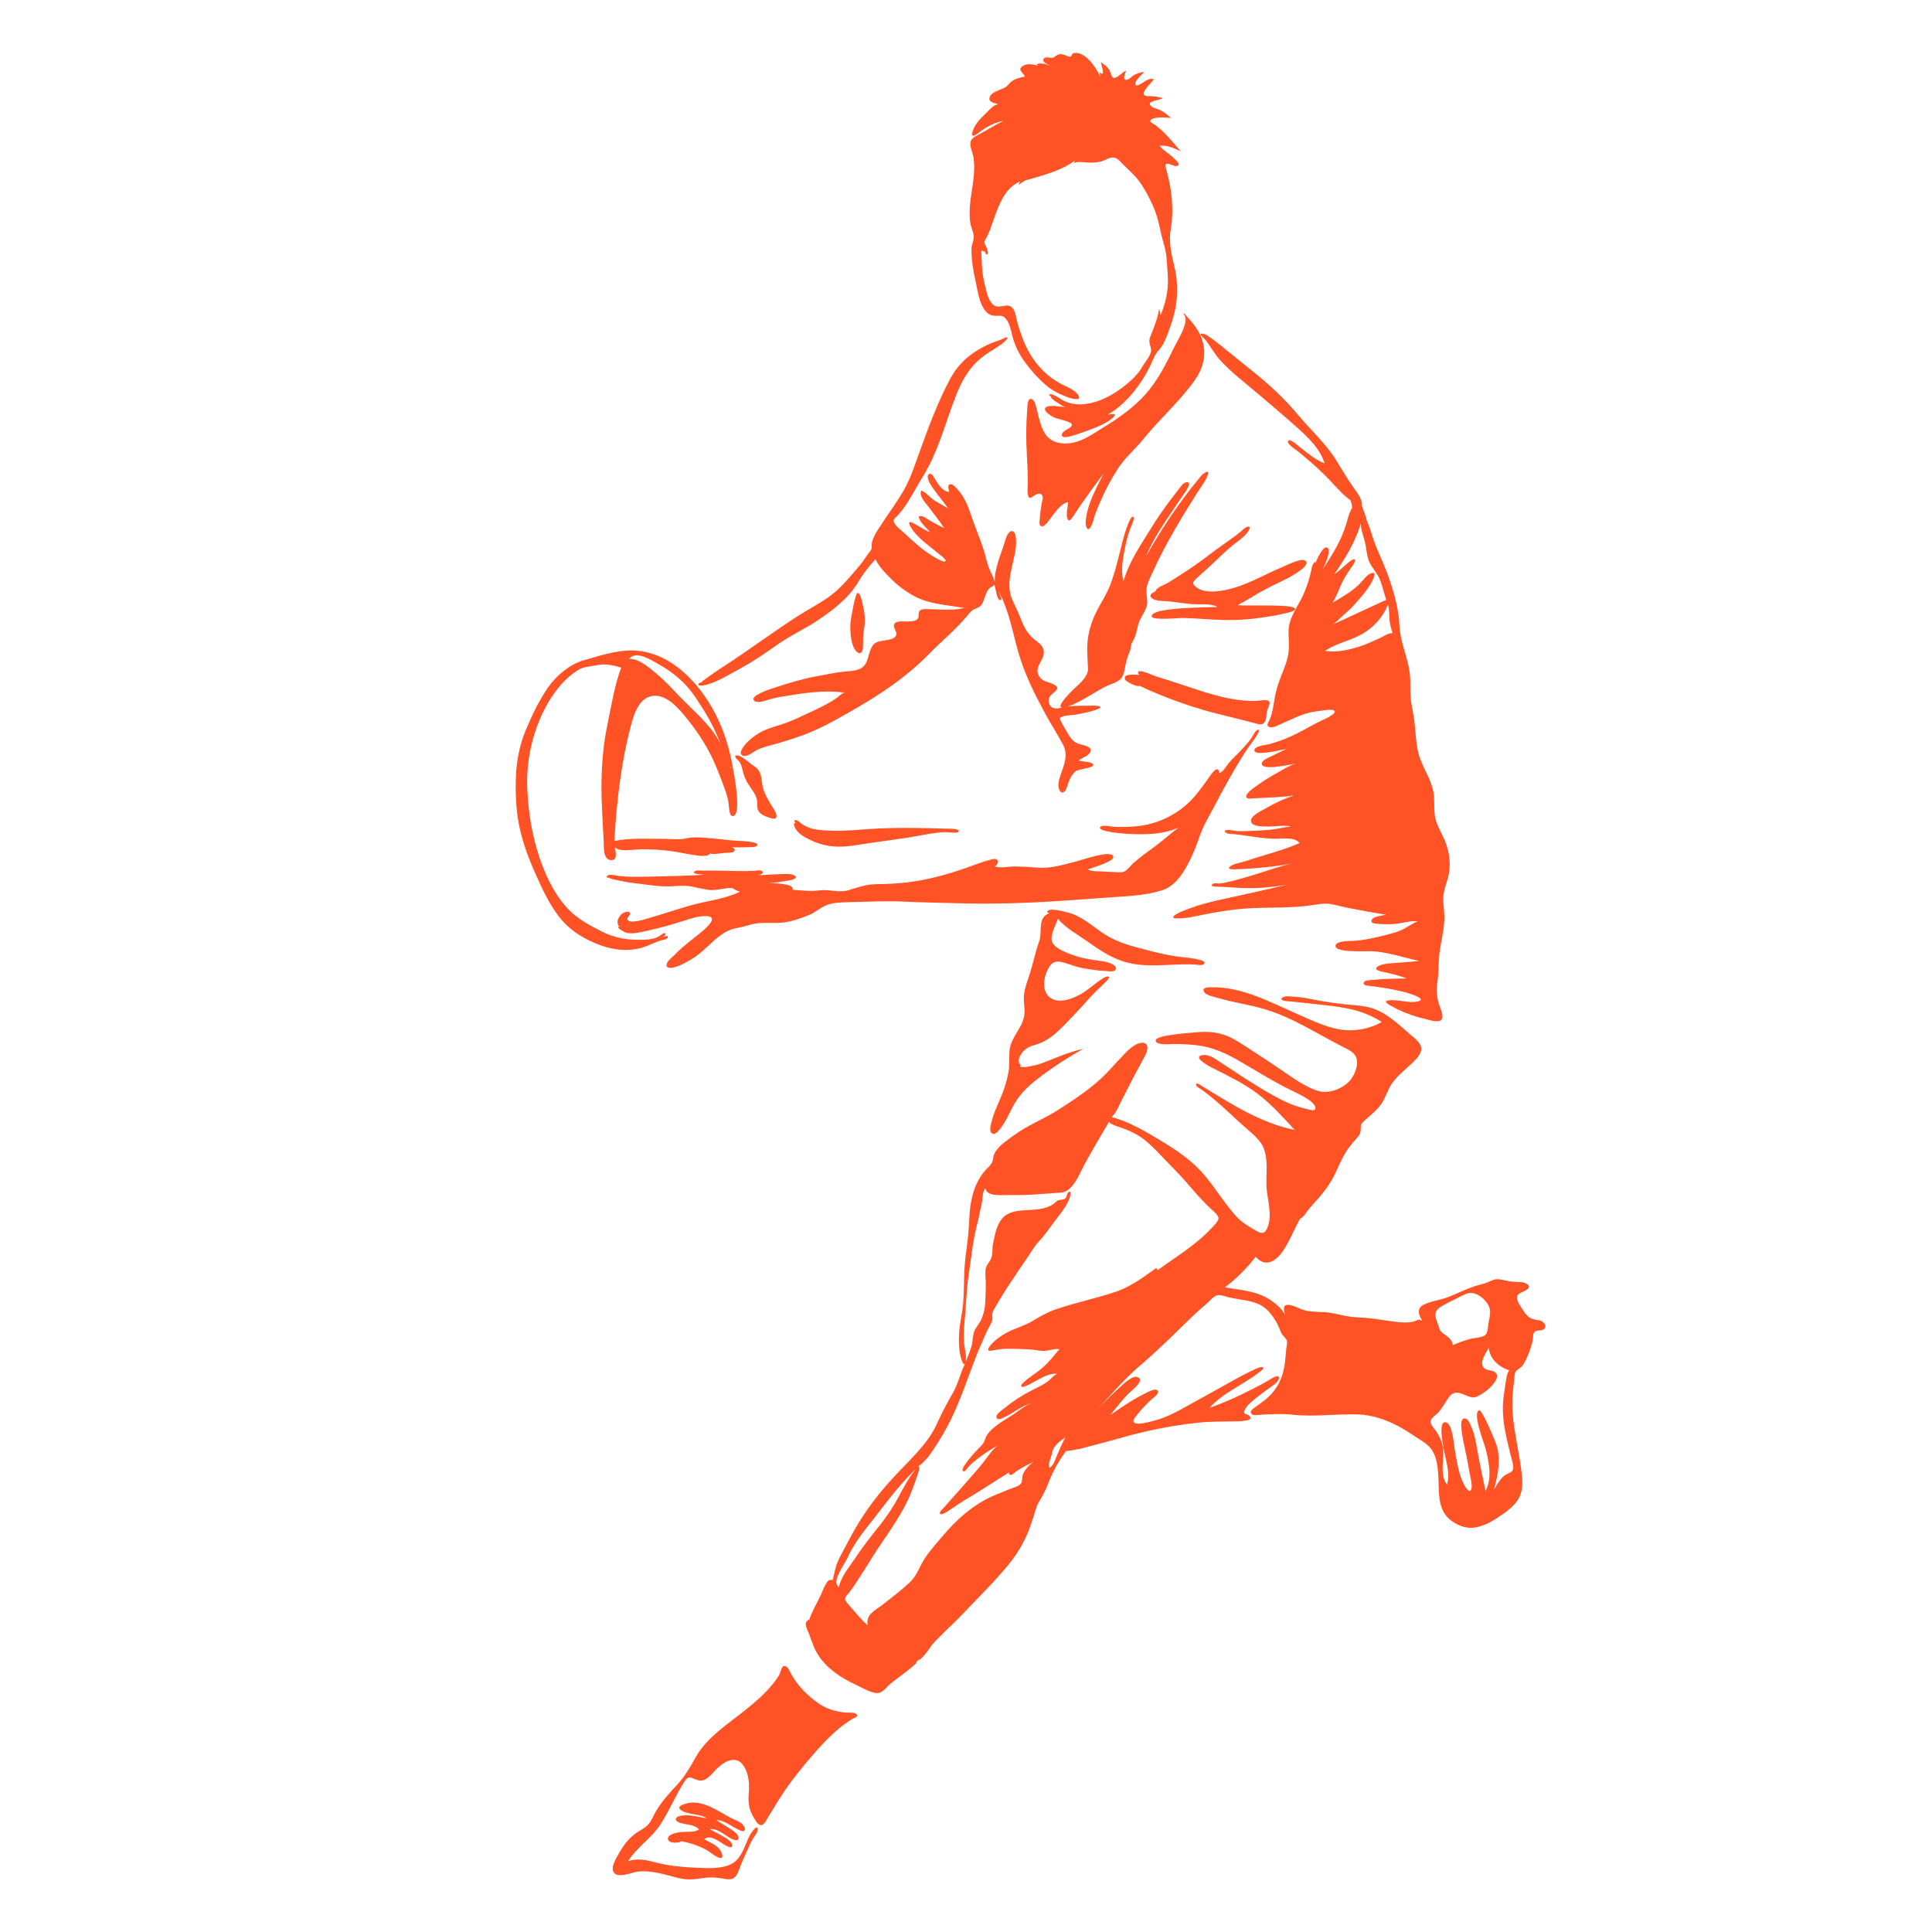
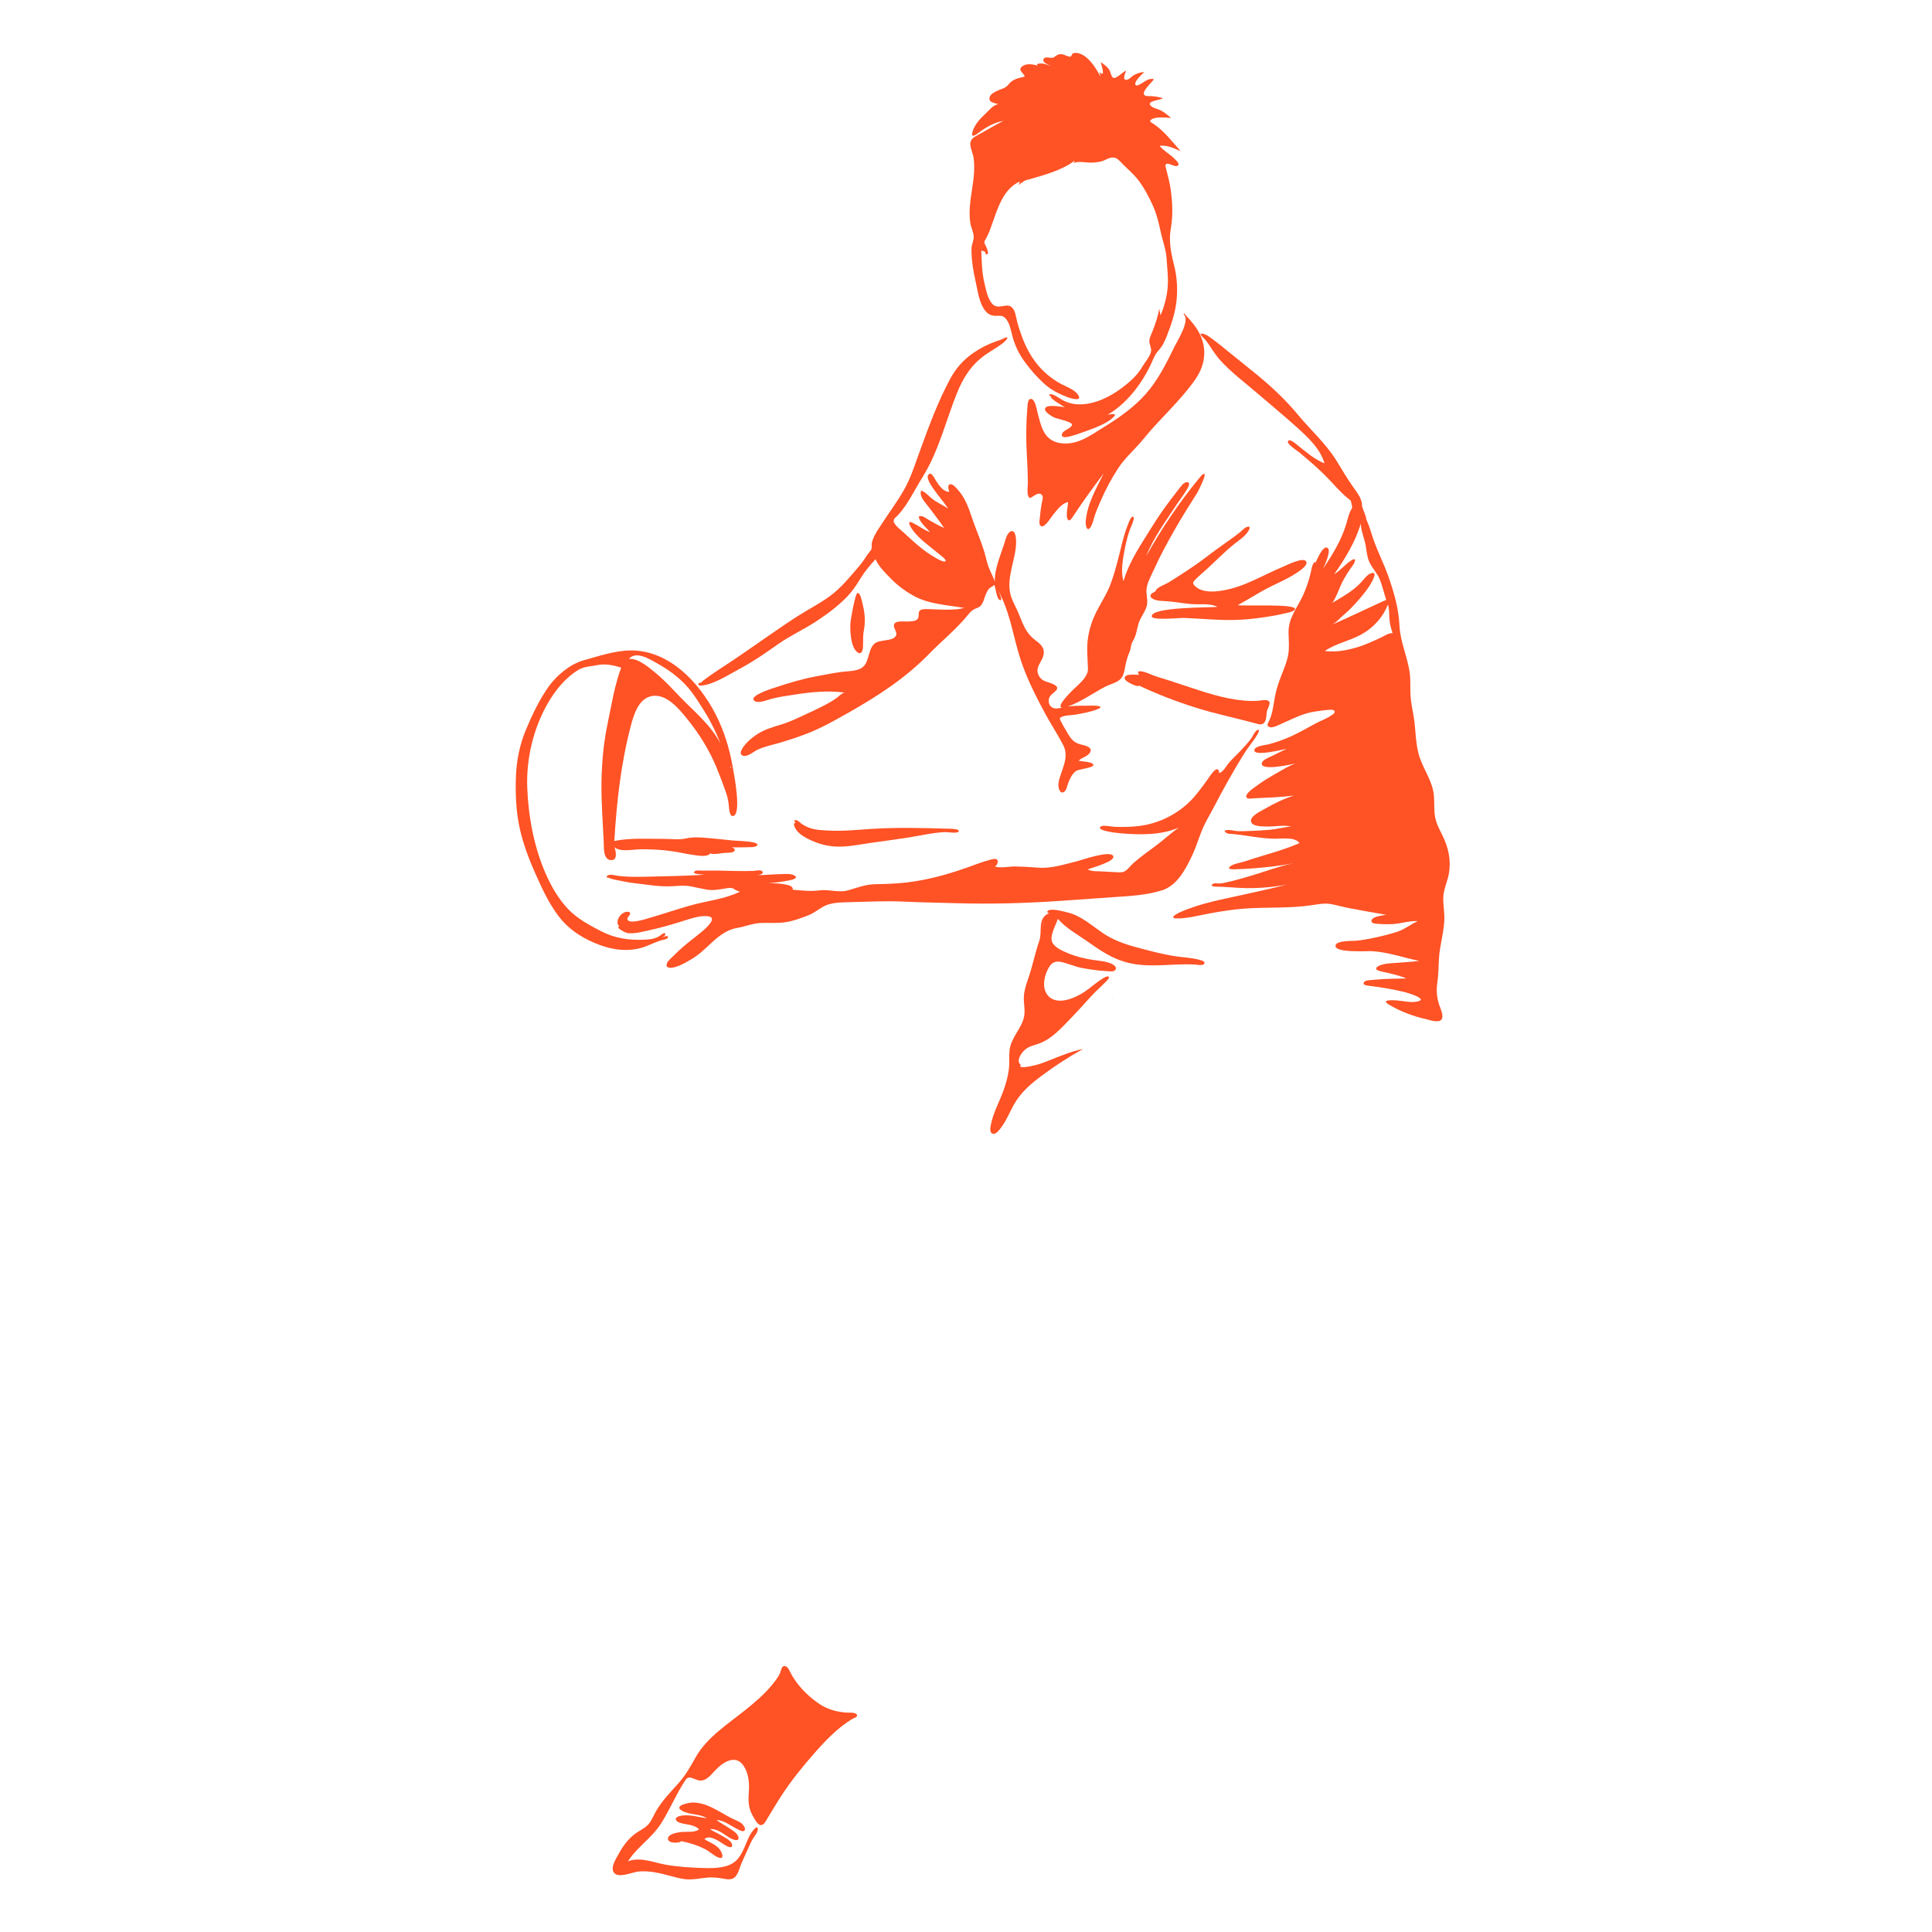
<svg xmlns="http://www.w3.org/2000/svg" width="256" zoomAndPan="magnify" viewBox="0 0 192 192" height="256" preserveAspectRatio="xMidYMid meet" version="1.0">
  <defs>
    <clipPath id="1d80f7289d">
      <path d="M 51.219 64 L 76 64 L 76 95 L 51.219 95 Z M 51.219 64 " clip-rule="nonzero" />
    </clipPath>
    <clipPath id="58927424b6">
      <path d="M 80 98 L 153.578 98 L 153.578 168.262 L 80 168.262 Z M 80 98 " clip-rule="nonzero" />
    </clipPath>
  </defs>
  <rect x="-19.2" width="230.4" fill="#ffffff" y="-19.2" height="230.4" fill-opacity="1" />
  <rect x="-19.2" width="230.4" fill="#ffffff" y="-19.2" height="230.4" fill-opacity="1" />
  <path fill="#ff5225" d="M 85.758 64.363 C 85.801 63.762 85.73 63.234 85.852 62.629 C 86.016 61.777 85.949 60.941 85.742 60.102 C 85.688 59.883 85.531 58.926 85.23 58.926 C 84.977 58.926 84.531 61.684 84.52 61.852 C 84.465 62.633 84.52 64.195 85.145 64.77 C 85.535 65.125 85.73 64.758 85.758 64.363 " fill-opacity="1" fill-rule="nonzero" />
  <path fill="#ff5225" d="M 116.703 34.48 C 115.906 36.121 115.082 37.77 113.867 39.148 C 112.719 40.461 111.191 41.531 109.711 42.438 C 108.375 43.262 107.031 44.301 105.355 44.035 C 103.691 43.77 103.445 42.297 103.09 40.914 C 103.016 40.625 102.875 39.762 102.523 39.656 C 102.105 39.531 102.117 40.309 102.094 40.578 C 101.965 42.109 101.957 43.66 102.047 45.191 C 102.105 46.125 102.141 47.055 102.148 47.992 C 102.148 48.352 102.051 48.93 102.18 49.27 C 102.316 49.621 102.41 49.469 102.707 49.297 C 102.938 49.16 103.27 48.914 103.52 49.16 C 103.742 49.379 103.559 49.805 103.516 50.062 C 103.434 50.535 103.375 51.012 103.336 51.484 C 103.32 51.676 103.238 52.035 103.367 52.207 C 103.711 52.648 104.371 51.516 104.574 51.266 C 104.969 50.781 105.488 50.02 106.148 49.895 C 106.125 50.328 106.008 50.75 106.016 51.188 C 106.023 51.621 106.207 51.973 106.543 51.461 C 107.527 49.961 108.602 48.48 109.684 47.043 C 108.93 48.586 108.031 50.082 107.898 51.84 C 107.863 52.289 108.074 52.996 108.445 52.273 C 108.602 51.973 108.676 51.625 108.773 51.305 C 108.934 50.789 109.16 50.297 109.371 49.805 C 109.867 48.66 110.441 47.574 111.125 46.531 C 111.84 45.438 112.812 44.645 113.625 43.637 C 115.262 41.609 117.277 39.871 118.777 37.723 C 119.531 36.645 119.879 35.387 119.559 34.086 C 119.25 32.824 118.48 32.039 117.648 31.113 C 117.645 31.164 117.645 31.215 117.645 31.266 C 118.309 31.824 116.973 33.93 116.703 34.48 " fill-opacity="1" fill-rule="nonzero" />
-   <path fill="#ff5225" d="M 76.613 81.309 C 77.359 81.531 77.242 80.973 76.93 80.461 C 76.477 79.719 76.012 79.051 75.801 78.188 C 75.602 77.34 75.75 76.633 74.926 76.129 C 74.445 75.836 73.758 75.066 73.18 75.066 C 72.844 75.176 73.336 75.523 73.418 75.625 C 73.645 75.895 73.727 76.219 73.801 76.559 C 73.977 77.383 74.309 77.863 74.781 78.547 C 75.016 78.883 75.199 79.223 75.246 79.633 C 75.277 79.91 75.227 80.211 75.32 80.48 C 75.484 80.953 76.164 81.176 76.613 81.309 " fill-opacity="1" fill-rule="nonzero" />
  <g clip-path="url(#1d80f7289d)">
    <path fill="#ff5225" d="M 65.359 65.953 C 66.383 66.523 67.344 67.219 68.148 68.078 C 68.914 68.902 69.5 69.879 70.09 70.828 C 70.676 71.77 71.207 72.887 71.609 73.922 C 70.668 72.055 68.992 70.723 67.57 69.242 C 66.812 68.453 66.09 67.652 65.242 66.953 C 64.574 66.402 63.445 65.387 62.504 65.484 C 63.203 64.625 64.609 65.535 65.359 65.953 Z M 72.598 76.344 C 72.578 76.289 72.559 76.234 72.543 76.18 C 72.633 76.188 72.648 76.242 72.598 76.344 Z M 63.934 94.133 C 64.633 93.902 65.219 93.551 65.938 93.395 C 66.062 93.367 66.469 93.285 66.367 93.066 C 66.312 92.949 65.914 93.105 65.828 93.129 C 65.949 93.074 66.242 92.898 66.07 92.742 C 65.973 92.656 65.664 92.934 65.609 92.973 C 65.109 93.316 64.594 93.359 63.988 93.387 C 62.473 93.453 61.094 93.242 59.734 92.543 C 58.562 91.941 57.363 91.297 56.445 90.328 C 55.484 89.309 54.77 88.07 54.215 86.793 C 53.062 84.137 52.508 81.16 52.398 78.281 C 52.289 75.406 53.004 72.383 54.438 69.895 C 55.184 68.594 56.203 67.336 57.504 66.559 C 58.07 66.219 58.699 66.238 59.336 66.102 C 60.133 65.926 60.965 66.109 61.734 66.344 C 61.07 68.125 60.762 70.098 60.375 71.957 C 59.969 73.898 59.797 75.871 59.773 77.855 C 59.754 79.812 59.91 81.754 60 83.707 C 60.023 84.242 59.926 85.434 60.727 85.477 C 61.402 85.508 61.199 84.605 61.078 84.199 C 61.652 84.711 62.953 84.406 63.645 84.402 C 64.688 84.391 65.723 84.441 66.754 84.59 C 67.508 84.695 68.246 84.875 69 84.977 C 69.414 85.035 70.34 85.211 70.621 84.773 C 70.57 84.984 71.848 84.777 71.949 84.766 C 72.188 84.742 72.441 84.758 72.68 84.719 C 73.09 84.645 73.164 84.352 72.727 84.199 C 73.406 84.223 74.094 84.203 74.77 84.184 C 75.164 84.172 75.574 83.906 74.965 83.742 C 74.254 83.551 73.395 83.594 72.66 83.512 C 71.832 83.422 71 83.332 70.168 83.266 C 69.488 83.211 68.84 83.172 68.172 83.324 C 67.457 83.484 66.73 83.363 66.004 83.367 C 64.367 83.375 62.656 83.246 61.051 83.578 C 61.281 79.699 61.715 75.773 62.723 72.012 C 63 70.988 63.449 69.551 64.602 69.215 C 66.168 68.766 67.543 70.516 68.383 71.562 C 69.527 72.992 70.469 74.516 71.18 76.207 C 71.52 77.027 71.836 77.867 72.133 78.707 C 72.273 79.113 72.363 79.496 72.418 79.926 C 72.441 80.133 72.465 81.074 72.781 81.098 C 73.793 81.168 72.914 76.758 72.816 76.219 C 72.496 74.383 71.953 72.598 71.094 70.938 C 69.465 67.801 66.512 64.641 62.723 64.641 C 61.148 64.641 59.469 65.211 57.965 65.633 C 56.645 66.004 55.324 67.121 54.535 68.219 C 53.605 69.516 52.879 71.062 52.262 72.531 C 51.633 74.035 51.324 75.625 51.27 77.25 C 51.219 78.812 51.277 80.473 51.586 82.012 C 51.918 83.688 52.527 85.297 53.223 86.852 C 53.863 88.297 54.547 89.77 55.504 91.039 C 56.418 92.254 57.617 93.066 59 93.672 C 60.559 94.352 62.281 94.672 63.934 94.133 " fill-opacity="1" fill-rule="nonzero" />
  </g>
  <path fill="#ff5225" d="M 69.75 92.586 C 69.121 93.113 68.457 93.594 67.84 94.133 C 67.555 94.379 67.281 94.641 67.016 94.914 C 66.805 95.133 66.406 95.422 66.293 95.707 C 66.082 96.215 66.582 96.223 66.945 96.141 C 67.602 95.996 68.238 95.605 68.809 95.266 C 69.895 94.613 70.668 93.594 71.699 92.879 C 72.18 92.547 72.699 92.312 73.273 92.215 C 74.055 92.082 74.77 91.766 75.578 91.727 C 76.324 91.688 77.07 91.762 77.816 91.68 C 78.711 91.578 79.602 91.258 80.43 90.918 C 81.047 90.664 81.539 90.18 82.145 89.945 C 82.91 89.652 83.887 89.672 84.691 89.648 C 86.414 89.602 88.113 89.52 89.84 89.602 C 91.574 89.684 93.309 89.707 95.043 89.758 C 98.508 89.863 102.004 89.758 105.457 89.523 C 107.215 89.406 108.969 89.27 110.723 89.152 C 112.328 89.047 113.941 88.961 115.488 88.477 C 117 88.004 117.883 86.293 118.512 84.934 C 118.887 84.117 119.141 83.246 119.488 82.418 C 119.828 81.613 120.293 80.879 120.691 80.105 C 121.543 78.457 122.457 76.828 123.422 75.246 C 123.793 74.648 124.195 74.078 124.613 73.516 C 124.668 73.445 125.344 72.523 125.031 72.523 C 124.777 72.523 124.504 73.148 124.387 73.316 C 124.062 73.793 123.648 74.215 123.258 74.637 C 122.879 75.047 122.449 75.414 122.098 75.848 C 121.852 76.152 121.57 76.699 121.172 76.828 C 121.051 75.762 120.18 77.23 119.957 77.531 C 119.426 78.254 118.898 79.012 118.258 79.641 C 116.969 80.906 115.285 81.762 113.504 82.043 C 112.598 82.188 111.66 82.199 110.742 82.168 C 110.457 82.156 109.535 81.934 109.34 82.184 C 109.031 82.578 111.086 82.789 111.344 82.809 C 113.266 82.973 115.352 83.023 117.156 82.242 C 116.355 82.789 115.648 83.473 114.867 84.047 C 114.102 84.613 113.328 85.16 112.617 85.789 C 112.352 86.023 112.066 86.449 111.742 86.605 C 111.5 86.727 111.184 86.684 110.922 86.676 C 110.461 86.664 109.996 86.625 109.531 86.602 C 109.059 86.578 108.52 86.621 108.086 86.406 C 108.371 86.27 110.828 85.633 110.637 85.094 C 110.406 84.441 107.516 85.469 107.074 85.578 C 105.723 85.906 104.5 86.34 103.098 86.223 C 102.375 86.16 101.652 86.129 100.93 86.109 C 100.32 86.086 99.41 86.324 98.836 86.094 C 99.062 86.102 99.234 85.637 99.121 85.477 C 98.973 85.266 98.59 85.391 98.395 85.445 C 97.609 85.652 96.84 85.957 96.078 86.227 C 94.113 86.918 92.164 87.457 90.09 87.699 C 89.062 87.816 88.051 87.855 87.02 87.871 C 86.012 87.891 85.246 88.199 84.301 88.477 C 83.367 88.75 82.398 88.359 81.445 88.484 C 80.559 88.602 79.664 88.496 78.766 88.418 C 78.996 87.758 76.695 87.773 76.336 87.77 C 77.039 87.73 77.742 87.621 78.438 87.492 C 78.711 87.441 79.469 87.258 78.883 86.969 C 78.52 86.789 77.836 86.871 77.453 86.875 C 76.719 86.887 75.988 86.977 75.25 86.969 C 75.453 86.945 75.922 86.871 75.773 86.613 C 75.648 86.398 75.043 86.543 74.863 86.551 C 73.715 86.594 72.551 86.539 71.402 86.52 C 70.867 86.512 70.328 86.52 69.789 86.523 C 69.59 86.527 69.258 86.457 69.086 86.562 C 68.551 86.891 69.855 86.895 70.031 86.922 C 68.129 87.066 66.195 87.07 64.289 87.125 C 63.402 87.148 62.496 87.156 61.613 87.066 C 61.293 87.035 60.879 86.906 60.559 86.945 C 60.266 86.98 60.16 87.262 60.52 87.227 C 60.43 87.246 60.949 87.391 61.047 87.41 C 61.688 87.523 62.312 87.691 62.961 87.758 C 64.234 87.891 65.484 88.148 66.773 88.074 C 67.406 88.039 68.043 87.969 68.672 88.09 C 69.195 88.195 69.715 88.316 70.238 88.406 C 70.883 88.52 71.398 88.395 72.035 88.305 C 72.23 88.277 72.461 88.219 72.656 88.246 C 72.91 88.277 72.852 88.309 73.066 88.426 C 73.215 88.508 73.383 88.582 73.547 88.609 C 72.004 89.371 70.223 89.523 68.582 89.992 C 67.266 90.363 65.969 90.809 64.652 91.191 C 64.336 91.281 62.414 91.941 62.344 91.324 C 62.324 91.129 62.68 90.938 62.617 90.754 C 62.547 90.527 62.176 90.617 62.016 90.688 C 61.562 90.887 61.105 91.656 61.551 92.074 C 61.074 92.16 62.215 92.707 62.297 92.719 C 63.078 92.836 63.906 92.578 64.664 92.414 C 65.73 92.184 66.766 91.875 67.809 91.551 C 68.57 91.316 69.488 90.973 70.297 91.047 C 71.43 91.148 70.133 92.27 69.75 92.586 " fill-opacity="1" fill-rule="nonzero" />
  <path fill="#ff5225" d="M 119.832 56.645 C 120.801 55.781 121.688 54.828 122.711 54.023 C 123.121 53.703 123.594 53.391 123.922 52.977 C 123.996 52.879 124.391 52.34 124.066 52.34 C 123.777 52.34 123.5 52.668 123.293 52.84 C 122.957 53.121 122.594 53.379 122.234 53.637 C 121.441 54.203 120.648 54.762 119.875 55.359 C 119.066 55.98 118.23 56.539 117.375 57.094 C 116.965 57.355 116.555 57.625 116.137 57.879 C 115.801 58.082 115.273 58.258 114.98 58.52 C 114.891 58.598 114.879 58.703 114.82 58.758 C 114.699 58.879 114.441 58.922 114.371 59.086 C 114.281 59.285 114.34 59.34 114.496 59.461 C 114.875 59.758 115.668 59.719 116.121 59.762 C 116.875 59.828 117.621 59.965 118.375 60.031 C 119.152 60.105 120.289 59.926 120.988 60.309 C 120.301 60.391 114.391 60.301 114.457 61.254 C 114.484 61.688 117.246 61.395 117.621 61.41 C 118.945 61.457 120.266 61.574 121.594 61.609 C 123 61.648 124.359 61.539 125.746 61.324 C 126.379 61.227 127.012 61.121 127.633 60.969 C 127.828 60.922 128.645 60.793 128.699 60.531 C 128.812 59.965 123.5 60.266 123.016 60.133 C 124.004 59.609 124.938 58.988 125.93 58.469 C 126.852 57.988 127.824 57.605 128.695 57.035 C 128.961 56.859 130.043 56.227 129.805 55.801 C 129.535 55.32 127.91 56.152 127.59 56.285 C 125.539 57.129 123.707 58.32 121.477 58.688 C 120.602 58.832 119.461 58.91 118.754 58.242 C 118.453 57.957 118.559 57.828 118.82 57.57 C 119.141 57.246 119.492 56.949 119.832 56.645 " fill-opacity="1" fill-rule="nonzero" />
-   <path fill="#ff5225" d="M 70.352 68.012 C 71.496 67.66 72.508 67.004 73.555 66.441 C 74.898 65.719 76.086 64.887 77.332 64.012 C 78.555 63.148 79.93 62.535 81.176 61.711 C 82.344 60.938 83.566 60.023 84.488 58.961 C 84.906 58.477 85.242 57.93 85.578 57.387 C 85.988 56.727 86.488 56.148 87.008 55.574 C 87.336 56.328 88.043 57.004 88.613 57.582 C 89.215 58.191 89.91 58.703 90.652 59.133 C 92.285 60.078 94.117 60.109 95.926 60.434 C 95.723 60.402 95.41 60.52 95.203 60.539 C 94.816 60.582 94.422 60.59 94.031 60.59 C 93.371 60.59 92.719 60.535 92.062 60.531 C 91.578 60.531 91.277 60.594 91.293 61.082 C 91.316 61.719 90.867 61.727 90.281 61.766 C 89.957 61.789 89.203 61.668 88.941 61.922 C 88.582 62.27 89.223 62.746 89.051 63.145 C 88.766 63.812 87.344 63.469 86.828 64.035 C 86.16 64.773 86.449 66.09 85.391 66.5 C 84.816 66.723 84.148 66.699 83.547 66.785 C 82.746 66.898 81.949 67.059 81.148 67.207 C 79.703 67.473 78.336 67.891 76.941 68.355 C 76.688 68.438 74.438 69.137 74.941 69.625 C 75.289 69.965 76.227 69.566 76.605 69.465 C 77.359 69.262 78.152 69.152 78.926 69.035 C 80.57 68.777 82.27 68.602 83.93 68.828 C 83.613 68.906 83.367 69.211 83.109 69.391 C 82.836 69.586 82.539 69.758 82.246 69.922 C 81.449 70.363 80.613 70.738 79.785 71.121 C 79.117 71.434 78.445 71.746 77.738 71.969 C 76.914 72.227 76.082 72.449 75.34 72.91 C 74.762 73.27 74.086 73.832 73.742 74.43 C 73.598 74.684 73.5 75.004 73.863 75.109 C 74.305 75.23 74.902 74.684 75.27 74.512 C 75.957 74.191 76.73 74.035 77.457 73.824 C 78.328 73.57 79.188 73.289 80.035 72.969 C 81.578 72.383 82.984 71.582 84.414 70.77 C 87.328 69.117 90.012 67.363 92.363 64.953 C 93.586 63.699 94.996 62.562 96.109 61.211 C 96.348 60.918 96.547 60.652 96.898 60.504 C 97.242 60.355 97.414 60.344 97.621 59.965 C 97.805 59.629 97.871 59.242 98.039 58.898 C 98.129 58.723 98.211 58.57 98.359 58.438 C 98.496 58.312 98.707 58.281 98.801 58.113 C 98.957 58.316 99.039 59.727 99.449 59.637 C 99.648 59.594 99.262 58.871 99.223 58.734 C 100.277 60.637 100.621 62.816 101.219 64.883 C 101.844 67.059 102.875 69.082 103.953 71.066 C 104.496 72.059 105.125 73.016 105.645 74.016 C 106.176 75.023 105.762 75.938 105.43 76.938 C 105.305 77.316 105.148 77.734 105.188 78.145 C 105.215 78.473 105.418 78.957 105.777 78.672 C 105.984 78.512 106.055 78.102 106.141 77.867 C 106.312 77.41 106.512 76.949 106.91 76.637 C 107.195 76.418 108.59 76.328 108.648 76.051 C 108.727 75.691 107.414 75.676 107.195 75.598 C 107.492 75.281 108.023 75.207 108.285 74.844 C 108.664 74.32 107.973 74.113 107.551 74.02 C 106.836 73.863 106.516 73.582 106.145 72.938 C 106.059 72.793 105.25 71.477 105.324 71.379 C 105.57 71.055 106.5 71.094 106.863 71.023 C 107.582 70.887 108.457 70.742 109.129 70.453 C 109.816 70.16 108.828 70.117 108.555 70.125 C 107.73 70.148 106.914 70.098 106.098 70.219 C 107.43 69.754 108.578 68.906 109.816 68.254 C 110.285 68.008 110.953 67.867 111.34 67.496 C 111.695 67.152 111.75 66.605 111.84 66.148 C 111.93 65.676 112.059 65.238 112.246 64.801 C 112.414 64.406 112.359 64.09 112.547 63.777 C 112.918 63.168 112.945 62.691 113.129 62.027 C 113.289 61.438 113.703 60.961 113.91 60.391 C 114.121 59.816 113.941 59.34 113.93 58.758 C 113.914 58.062 114.359 57.309 114.637 56.684 C 115.246 55.328 115.957 54.02 116.688 52.73 C 117.426 51.426 118.227 50.172 119.023 48.902 C 119.348 48.387 119.828 47.793 120.016 47.211 C 120.23 46.551 119.543 47.074 119.348 47.309 C 117.285 49.789 115.469 52.465 113.895 55.285 C 114.668 53.367 115.91 51.703 117.043 49.984 C 117.324 49.555 117.652 49.148 117.914 48.707 C 118.051 48.48 118.434 47.859 117.902 47.926 C 117.594 47.961 117.348 48.359 117.168 48.578 C 116.867 48.957 116.57 49.344 116.281 49.73 C 115.641 50.586 115.035 51.453 114.477 52.359 C 113.418 54.082 112.207 55.797 111.652 57.766 C 111.387 56.848 111.543 55.84 111.707 54.922 C 111.883 53.965 112.086 53.051 112.48 52.16 C 112.52 52.062 112.836 51.336 112.559 51.348 C 112.348 51.355 112.086 52.164 112.035 52.285 C 111.652 53.242 111.449 54.277 111.191 55.27 C 110.949 56.227 110.695 57.18 110.344 58.105 C 109.988 59.031 109.457 59.832 109.004 60.707 C 108.57 61.547 108.266 62.445 108.125 63.379 C 107.969 64.422 108.09 65.414 108.121 66.457 C 108.148 67.363 107.02 68.133 106.453 68.734 C 106.348 68.848 104.938 70.23 105.539 70.328 C 105.176 70.387 104.75 70.512 104.453 70.227 C 104.168 69.957 104.141 69.48 104.363 69.176 C 104.645 68.793 105.512 68.453 104.773 68.043 C 104.168 67.707 103.559 67.809 103.215 67.105 C 102.75 66.164 103.891 65.602 103.715 64.633 C 103.625 64.152 103.227 63.883 102.863 63.602 C 102.414 63.254 102.109 62.887 101.844 62.383 C 101.598 61.914 101.414 61.414 101.211 60.926 C 101 60.406 100.707 59.918 100.516 59.391 C 100.148 58.371 100.34 57.355 100.562 56.328 C 100.773 55.355 101.148 54.148 100.898 53.148 C 100.777 52.672 100.438 52.668 100.176 53.055 C 99.973 53.355 99.891 53.75 99.781 54.09 C 99.418 55.219 98.812 56.598 98.863 57.805 C 98.695 57.285 98.41 56.812 98.227 56.301 C 98.031 55.746 97.93 55.16 97.746 54.605 C 97.383 53.473 96.895 52.387 96.523 51.254 C 96.219 50.336 95.875 49.457 95.234 48.723 C 95.082 48.547 94.684 48.035 94.395 48.133 C 94.117 48.23 94.285 48.68 94.336 48.887 C 93.719 48.863 93.301 48.215 93.004 47.754 C 92.871 47.543 92.559 46.84 92.27 47.164 C 91.98 47.496 92.598 48.332 92.773 48.59 C 93.234 49.262 93.777 49.867 94.23 50.543 C 93.676 50.168 93.062 49.934 92.543 49.492 C 92.305 49.293 92.078 49.027 91.801 48.875 C 91.555 48.738 91.516 48.684 91.496 48.98 C 91.469 49.488 92.109 50.129 92.391 50.512 C 92.871 51.16 93.379 51.793 93.824 52.469 C 93.301 52.242 92.809 51.961 92.32 51.68 C 92.121 51.566 91.801 51.309 91.562 51.293 C 91.254 51.277 91.266 51.355 91.406 51.652 C 91.637 52.125 92.102 52.48 92.426 52.887 C 91.789 52.652 91.309 52.254 90.715 51.965 C 89.98 51.602 90.555 52.484 90.754 52.75 C 91.426 53.633 92.387 54.27 93.227 54.984 C 93.309 55.055 94.031 55.582 93.98 55.73 C 93.898 55.984 93.094 55.5 92.988 55.441 C 91.812 54.785 90.84 53.879 89.863 52.973 C 89.555 52.688 89.18 52.426 88.941 52.082 C 88.613 51.621 88.957 51.508 89.289 51.141 C 90.258 50.066 90.91 48.645 91.676 47.426 C 93.27 44.871 93.969 41.91 95.07 39.141 C 95.703 37.559 96.508 36.262 97.914 35.266 C 98.461 34.879 99.051 34.562 99.586 34.16 C 99.652 34.109 100.359 33.535 100.031 33.535 C 99.863 33.535 99.57 33.73 99.418 33.777 C 99.105 33.879 98.797 33.984 98.492 34.113 C 97.898 34.359 97.328 34.668 96.793 35.031 C 95.797 35.703 95.027 36.551 94.453 37.605 C 93.184 39.949 92.234 42.566 91.328 45.066 C 90.875 46.309 90.477 47.578 89.812 48.73 C 89.172 49.84 88.402 50.883 87.699 51.957 C 87.414 52.395 87.105 52.82 86.879 53.293 C 86.781 53.5 86.691 53.715 86.645 53.941 C 86.605 54.121 86.652 54.438 86.605 54.559 C 86.516 54.781 86.238 55.047 86.105 55.266 C 85.855 55.676 85.578 56.035 85.266 56.398 C 84.41 57.398 83.547 58.457 82.48 59.238 C 81.465 59.984 80.328 60.555 79.27 61.234 C 77.105 62.625 75.027 64.152 72.891 65.586 C 71.859 66.277 70.809 66.926 69.816 67.684 C 69.773 67.719 69.746 67.785 69.703 67.816 C 69.641 67.859 69.477 67.824 69.422 67.934 C 69.23 68.301 70.258 68.043 70.352 68.012 " fill-opacity="1" fill-rule="nonzero" />
+   <path fill="#ff5225" d="M 70.352 68.012 C 71.496 67.66 72.508 67.004 73.555 66.441 C 74.898 65.719 76.086 64.887 77.332 64.012 C 78.555 63.148 79.93 62.535 81.176 61.711 C 82.344 60.938 83.566 60.023 84.488 58.961 C 84.906 58.477 85.242 57.93 85.578 57.387 C 85.988 56.727 86.488 56.148 87.008 55.574 C 87.336 56.328 88.043 57.004 88.613 57.582 C 89.215 58.191 89.91 58.703 90.652 59.133 C 92.285 60.078 94.117 60.109 95.926 60.434 C 95.723 60.402 95.41 60.52 95.203 60.539 C 94.816 60.582 94.422 60.59 94.031 60.59 C 93.371 60.59 92.719 60.535 92.062 60.531 C 91.578 60.531 91.277 60.594 91.293 61.082 C 91.316 61.719 90.867 61.727 90.281 61.766 C 89.957 61.789 89.203 61.668 88.941 61.922 C 88.582 62.27 89.223 62.746 89.051 63.145 C 88.766 63.812 87.344 63.469 86.828 64.035 C 86.16 64.773 86.449 66.09 85.391 66.5 C 84.816 66.723 84.148 66.699 83.547 66.785 C 82.746 66.898 81.949 67.059 81.148 67.207 C 79.703 67.473 78.336 67.891 76.941 68.355 C 76.688 68.438 74.438 69.137 74.941 69.625 C 75.289 69.965 76.227 69.566 76.605 69.465 C 77.359 69.262 78.152 69.152 78.926 69.035 C 80.57 68.777 82.27 68.602 83.93 68.828 C 83.613 68.906 83.367 69.211 83.109 69.391 C 82.836 69.586 82.539 69.758 82.246 69.922 C 81.449 70.363 80.613 70.738 79.785 71.121 C 79.117 71.434 78.445 71.746 77.738 71.969 C 76.914 72.227 76.082 72.449 75.34 72.91 C 74.762 73.27 74.086 73.832 73.742 74.43 C 73.598 74.684 73.5 75.004 73.863 75.109 C 74.305 75.23 74.902 74.684 75.27 74.512 C 75.957 74.191 76.73 74.035 77.457 73.824 C 78.328 73.57 79.188 73.289 80.035 72.969 C 81.578 72.383 82.984 71.582 84.414 70.77 C 87.328 69.117 90.012 67.363 92.363 64.953 C 93.586 63.699 94.996 62.562 96.109 61.211 C 96.348 60.918 96.547 60.652 96.898 60.504 C 97.242 60.355 97.414 60.344 97.621 59.965 C 97.805 59.629 97.871 59.242 98.039 58.898 C 98.129 58.723 98.211 58.57 98.359 58.438 C 98.496 58.312 98.707 58.281 98.801 58.113 C 98.957 58.316 99.039 59.727 99.449 59.637 C 99.648 59.594 99.262 58.871 99.223 58.734 C 100.277 60.637 100.621 62.816 101.219 64.883 C 101.844 67.059 102.875 69.082 103.953 71.066 C 104.496 72.059 105.125 73.016 105.645 74.016 C 106.176 75.023 105.762 75.938 105.43 76.938 C 105.305 77.316 105.148 77.734 105.188 78.145 C 105.215 78.473 105.418 78.957 105.777 78.672 C 105.984 78.512 106.055 78.102 106.141 77.867 C 106.312 77.41 106.512 76.949 106.91 76.637 C 107.195 76.418 108.59 76.328 108.648 76.051 C 108.727 75.691 107.414 75.676 107.195 75.598 C 107.492 75.281 108.023 75.207 108.285 74.844 C 108.664 74.32 107.973 74.113 107.551 74.02 C 106.836 73.863 106.516 73.582 106.145 72.938 C 106.059 72.793 105.25 71.477 105.324 71.379 C 105.57 71.055 106.5 71.094 106.863 71.023 C 107.582 70.887 108.457 70.742 109.129 70.453 C 109.816 70.16 108.828 70.117 108.555 70.125 C 107.73 70.148 106.914 70.098 106.098 70.219 C 107.43 69.754 108.578 68.906 109.816 68.254 C 110.285 68.008 110.953 67.867 111.34 67.496 C 111.695 67.152 111.75 66.605 111.84 66.148 C 111.93 65.676 112.059 65.238 112.246 64.801 C 112.414 64.406 112.359 64.09 112.547 63.777 C 112.918 63.168 112.945 62.691 113.129 62.027 C 113.289 61.438 113.703 60.961 113.91 60.391 C 114.121 59.816 113.941 59.34 113.93 58.758 C 113.914 58.062 114.359 57.309 114.637 56.684 C 115.246 55.328 115.957 54.02 116.688 52.73 C 117.426 51.426 118.227 50.172 119.023 48.902 C 120.23 46.551 119.543 47.074 119.348 47.309 C 117.285 49.789 115.469 52.465 113.895 55.285 C 114.668 53.367 115.91 51.703 117.043 49.984 C 117.324 49.555 117.652 49.148 117.914 48.707 C 118.051 48.48 118.434 47.859 117.902 47.926 C 117.594 47.961 117.348 48.359 117.168 48.578 C 116.867 48.957 116.57 49.344 116.281 49.73 C 115.641 50.586 115.035 51.453 114.477 52.359 C 113.418 54.082 112.207 55.797 111.652 57.766 C 111.387 56.848 111.543 55.84 111.707 54.922 C 111.883 53.965 112.086 53.051 112.48 52.16 C 112.52 52.062 112.836 51.336 112.559 51.348 C 112.348 51.355 112.086 52.164 112.035 52.285 C 111.652 53.242 111.449 54.277 111.191 55.27 C 110.949 56.227 110.695 57.18 110.344 58.105 C 109.988 59.031 109.457 59.832 109.004 60.707 C 108.57 61.547 108.266 62.445 108.125 63.379 C 107.969 64.422 108.09 65.414 108.121 66.457 C 108.148 67.363 107.02 68.133 106.453 68.734 C 106.348 68.848 104.938 70.23 105.539 70.328 C 105.176 70.387 104.75 70.512 104.453 70.227 C 104.168 69.957 104.141 69.48 104.363 69.176 C 104.645 68.793 105.512 68.453 104.773 68.043 C 104.168 67.707 103.559 67.809 103.215 67.105 C 102.75 66.164 103.891 65.602 103.715 64.633 C 103.625 64.152 103.227 63.883 102.863 63.602 C 102.414 63.254 102.109 62.887 101.844 62.383 C 101.598 61.914 101.414 61.414 101.211 60.926 C 101 60.406 100.707 59.918 100.516 59.391 C 100.148 58.371 100.34 57.355 100.562 56.328 C 100.773 55.355 101.148 54.148 100.898 53.148 C 100.777 52.672 100.438 52.668 100.176 53.055 C 99.973 53.355 99.891 53.75 99.781 54.09 C 99.418 55.219 98.812 56.598 98.863 57.805 C 98.695 57.285 98.41 56.812 98.227 56.301 C 98.031 55.746 97.93 55.16 97.746 54.605 C 97.383 53.473 96.895 52.387 96.523 51.254 C 96.219 50.336 95.875 49.457 95.234 48.723 C 95.082 48.547 94.684 48.035 94.395 48.133 C 94.117 48.23 94.285 48.68 94.336 48.887 C 93.719 48.863 93.301 48.215 93.004 47.754 C 92.871 47.543 92.559 46.84 92.27 47.164 C 91.98 47.496 92.598 48.332 92.773 48.59 C 93.234 49.262 93.777 49.867 94.23 50.543 C 93.676 50.168 93.062 49.934 92.543 49.492 C 92.305 49.293 92.078 49.027 91.801 48.875 C 91.555 48.738 91.516 48.684 91.496 48.98 C 91.469 49.488 92.109 50.129 92.391 50.512 C 92.871 51.16 93.379 51.793 93.824 52.469 C 93.301 52.242 92.809 51.961 92.32 51.68 C 92.121 51.566 91.801 51.309 91.562 51.293 C 91.254 51.277 91.266 51.355 91.406 51.652 C 91.637 52.125 92.102 52.48 92.426 52.887 C 91.789 52.652 91.309 52.254 90.715 51.965 C 89.98 51.602 90.555 52.484 90.754 52.75 C 91.426 53.633 92.387 54.27 93.227 54.984 C 93.309 55.055 94.031 55.582 93.98 55.73 C 93.898 55.984 93.094 55.5 92.988 55.441 C 91.812 54.785 90.84 53.879 89.863 52.973 C 89.555 52.688 89.18 52.426 88.941 52.082 C 88.613 51.621 88.957 51.508 89.289 51.141 C 90.258 50.066 90.91 48.645 91.676 47.426 C 93.27 44.871 93.969 41.91 95.07 39.141 C 95.703 37.559 96.508 36.262 97.914 35.266 C 98.461 34.879 99.051 34.562 99.586 34.16 C 99.652 34.109 100.359 33.535 100.031 33.535 C 99.863 33.535 99.57 33.73 99.418 33.777 C 99.105 33.879 98.797 33.984 98.492 34.113 C 97.898 34.359 97.328 34.668 96.793 35.031 C 95.797 35.703 95.027 36.551 94.453 37.605 C 93.184 39.949 92.234 42.566 91.328 45.066 C 90.875 46.309 90.477 47.578 89.812 48.73 C 89.172 49.84 88.402 50.883 87.699 51.957 C 87.414 52.395 87.105 52.82 86.879 53.293 C 86.781 53.5 86.691 53.715 86.645 53.941 C 86.605 54.121 86.652 54.438 86.605 54.559 C 86.516 54.781 86.238 55.047 86.105 55.266 C 85.855 55.676 85.578 56.035 85.266 56.398 C 84.41 57.398 83.547 58.457 82.48 59.238 C 81.465 59.984 80.328 60.555 79.27 61.234 C 77.105 62.625 75.027 64.152 72.891 65.586 C 71.859 66.277 70.809 66.926 69.816 67.684 C 69.773 67.719 69.746 67.785 69.703 67.816 C 69.641 67.859 69.477 67.824 69.422 67.934 C 69.23 68.301 70.258 68.043 70.352 68.012 " fill-opacity="1" fill-rule="nonzero" />
  <path fill="#ff5225" d="M 111.797 67.504 C 111.898 67.789 113.188 68.363 113.188 68.129 C 115.035 69.004 116.953 69.734 118.902 70.348 C 120.812 70.945 122.77 71.344 124.699 71.867 C 124.965 71.938 125.293 72.078 125.547 71.898 C 125.879 71.66 125.84 71.086 125.895 70.73 C 125.926 70.523 126.246 69.988 126.156 69.77 C 126.02 69.434 125.254 69.629 125.012 69.645 C 123.125 69.762 121.078 69.219 119.297 68.648 C 118.195 68.301 117.105 67.918 116.004 67.566 C 115.527 67.418 115.047 67.281 114.578 67.105 C 114.156 66.941 113.707 66.707 113.242 66.707 C 113.012 66.707 113.105 66.961 113.199 67.066 C 112.887 67.074 111.578 66.879 111.797 67.504 " fill-opacity="1" fill-rule="nonzero" />
  <path fill="#ff5225" d="M 103.648 92.164 C 103.656 92.086 103.66 92.008 103.668 91.93 C 103.676 91.824 103.695 91.719 103.723 91.621 C 103.699 91.801 103.676 91.984 103.648 92.164 Z M 108.043 93.543 C 109.066 94.266 110.105 94.984 111.289 95.426 C 113.746 96.344 116.18 95.719 118.715 95.852 C 118.914 95.859 119.582 96.023 119.688 95.75 C 119.773 95.527 119.449 95.461 119.281 95.41 C 118.48 95.168 117.59 95.156 116.77 95.027 C 115.449 94.816 114.156 94.469 112.867 94.121 C 111.668 93.797 110.547 93.387 109.52 92.676 C 108.43 91.922 107.41 90.996 106.086 90.676 C 105.695 90.582 104.422 90.219 104.117 90.527 C 103.996 90.648 104.176 90.754 104.277 90.75 C 103.051 91.223 103.617 92.555 103.281 93.512 C 102.852 94.723 102.621 95.996 102.195 97.215 C 102 97.77 101.812 98.34 101.758 98.934 C 101.691 99.633 101.91 100.34 101.77 101.035 C 101.512 102.27 100.453 103.105 100.324 104.414 C 100.258 105.066 100.344 105.719 100.246 106.371 C 100.148 107.055 99.957 107.73 99.723 108.379 C 99.316 109.516 98.691 110.609 98.465 111.801 C 98.418 112.059 98.316 112.57 98.66 112.668 C 98.969 112.758 99.289 112.316 99.445 112.117 C 100 111.402 100.328 110.543 100.77 109.762 C 101.477 108.504 102.492 107.668 103.637 106.82 C 104.914 105.871 106.254 105.012 107.645 104.238 C 106.426 104.496 105.281 104.977 104.129 105.438 C 103.613 105.648 103.082 105.832 102.535 105.934 C 102.363 105.969 101.516 106.164 101.375 105.965 C 101.379 105.906 101.414 105.871 101.48 105.855 C 101.027 105.555 101.305 104.988 101.555 104.652 C 101.91 104.18 102.332 103.98 102.891 103.828 C 104.449 103.398 105.473 102.16 106.574 101.031 C 107.168 100.418 107.738 99.781 108.309 99.145 C 108.836 98.555 109.438 98.043 109.984 97.48 C 110.43 97.027 110.16 96.91 109.703 97.172 C 109.004 97.57 108.406 98.152 107.734 98.594 C 106.785 99.219 104.898 100.039 104.047 98.812 C 103.516 98.047 103.805 96.848 104.254 96.113 C 104.539 95.641 104.922 95.477 105.461 95.598 C 106.188 95.758 106.855 96.082 107.598 96.211 C 108.332 96.34 109.094 96.461 109.84 96.496 C 110.043 96.508 110.617 96.602 110.785 96.449 C 111.023 96.234 110.848 96.004 110.617 95.863 C 110.059 95.516 109.164 95.488 108.535 95.383 C 107.73 95.25 106.961 95.07 106.203 94.754 C 105.652 94.523 104.957 94.258 104.617 93.73 C 104.223 93.117 104.934 91.922 105.133 91.312 C 105.918 92.238 107.062 92.848 108.043 93.543 " fill-opacity="1" fill-rule="nonzero" />
  <path fill="#ff5225" d="M 110.656 99.129 C 110.582 99.168 110.516 99.215 110.453 99.266 C 110.488 99.246 110.633 99.164 110.656 99.129 " fill-opacity="1" fill-rule="nonzero" />
  <path fill="#ff5225" d="M 84.086 170.195 C 83.156 170.125 82.238 169.875 81.457 169.355 C 80.676 168.836 79.953 168.18 79.363 167.453 C 79.062 167.078 78.801 166.684 78.574 166.262 C 78.438 166.004 78.297 165.57 77.941 165.57 C 77.656 165.57 77.602 166.098 77.516 166.285 C 77.297 166.758 76.926 167.203 76.59 167.602 C 75.855 168.473 74.98 169.203 74.098 169.918 C 72.379 171.305 70.273 172.633 69.16 174.594 C 68.605 175.574 68.117 176.465 67.352 177.301 C 66.582 178.141 65.828 178.938 65.238 179.918 C 65.02 180.281 64.859 180.68 64.633 181.035 C 64.355 181.473 63.969 181.707 63.531 181.965 C 62.617 182.5 61.996 183.301 61.492 184.219 C 61.25 184.664 60.656 185.551 60.988 186.066 C 61.41 186.723 62.844 186.051 63.418 185.992 C 64.555 185.879 65.688 186.172 66.777 186.469 C 67.332 186.617 67.891 186.77 68.473 186.773 C 69.062 186.781 69.637 186.656 70.219 186.598 C 70.758 186.547 71.277 186.59 71.805 186.684 C 72.207 186.754 72.684 186.867 73.02 186.562 C 73.352 186.258 73.48 185.68 73.645 185.281 C 73.859 184.754 74.113 184.242 74.34 183.719 C 74.496 183.355 74.66 182.996 74.867 182.66 C 75.004 182.438 75.289 182.125 75.305 181.852 C 75.344 181.109 74.605 182.207 74.508 182.402 C 74.086 183.219 73.836 184.246 73.164 184.898 C 72.395 185.637 71.051 185.672 70.055 185.645 C 68.75 185.609 67.43 185.539 66.148 185.309 C 64.934 185.094 63.629 184.504 62.406 184.977 C 63.301 183.559 64.785 182.652 65.684 181.234 C 66.57 179.844 67.199 178.289 68.113 176.91 C 68.477 176.363 68.914 176.828 69.434 176.93 C 70.164 177.074 70.648 176.379 71.09 175.922 C 71.965 175.008 73.27 174.25 74.031 175.707 C 74.434 176.469 74.477 177.328 74.414 178.164 C 74.344 179.066 74.391 179.758 74.867 180.559 C 75.004 180.781 75.285 181.359 75.598 181.375 C 75.922 181.395 76.09 180.996 76.23 180.77 C 76.711 179.988 77.172 179.199 77.668 178.434 C 78.625 176.969 79.734 175.594 80.887 174.281 C 81.988 173.027 83.234 171.707 84.676 170.84 C 84.852 170.734 85.301 170.633 85.148 170.387 C 84.996 170.141 84.309 170.211 84.086 170.195 " fill-opacity="1" fill-rule="nonzero" />
  <g clip-path="url(#58927424b6)">
-     <path fill="#ff5225" d="M 150.316 146.125 C 150.172 146.371 149.668 146.488 149.441 146.695 C 149.035 147.055 148.734 147.582 148.465 148.047 C 148.867 146.594 149.188 145.004 148.699 143.535 C 148.578 143.172 147.281 140.035 146.984 140.152 C 146.301 140.41 147.488 143.406 147.617 143.891 C 147.953 145.195 148.328 146.91 147.629 148.16 C 147.391 146.965 147.113 145.773 146.895 144.574 C 146.715 143.574 146.59 142.555 146.148 141.629 C 146.047 141.418 145.879 140.992 145.605 140.965 C 145.215 140.922 145.199 141.453 145.215 141.715 C 145.266 142.719 145.547 143.742 145.738 144.723 C 145.844 145.262 145.953 145.805 146.039 146.348 C 146.105 146.746 146.383 147.68 146.191 148.055 C 145.969 148.492 145.477 147.512 145.371 147.281 C 144.91 146.27 144.758 145.102 144.562 144.016 C 144.473 143.527 144.355 141.441 143.66 141.344 C 142.906 141.234 143.41 143.59 143.461 143.91 C 143.633 145.023 144.18 146.445 143.789 147.555 C 143.066 146.473 143.512 145.219 143.418 144.023 C 143.371 143.426 143.141 142.922 142.844 142.41 C 142.672 142.117 142.145 141.613 142.16 141.258 C 142.176 140.934 142.77 140.566 142.992 140.309 C 143.391 139.848 143.648 139.309 144.012 138.824 C 144.734 137.871 145.57 138.816 146.406 138.879 C 147.129 138.879 149.457 137.059 148.574 136.367 C 148.254 136.117 147.711 136.25 147.438 135.902 C 146.996 135.348 147.691 134.434 147.949 133.945 C 148.051 135.043 148.965 135.859 149.973 136.168 C 149.723 136.578 149.684 137.102 149.609 137.566 C 149.52 138.141 149.426 138.719 149.379 139.301 C 149.285 140.527 149.457 141.73 149.723 142.926 C 149.848 143.504 150.008 144.07 150.137 144.648 C 150.215 145.004 150.516 145.777 150.316 146.125 Z M 143.141 129.895 C 143.652 129.578 144.188 129.312 144.727 129.055 C 145.117 128.867 145.535 128.594 145.965 128.508 C 146.781 128.352 147.785 129.23 148.02 129.965 C 148.18 130.461 148.008 130.996 147.926 131.496 C 147.871 131.824 147.863 132.477 147.586 132.695 C 147.266 132.945 146.465 132.961 146.07 133.07 C 145.488 133.234 144.922 133.438 144.371 133.68 C 144.355 133.262 143.992 132.91 143.668 132.688 C 143.254 132.406 143.129 132.332 142.98 131.844 C 142.75 131.102 142.309 130.434 143.141 129.895 Z M 139.016 131.648 C 138.934 131.633 138.855 131.621 138.777 131.605 C 138.902 131.621 139.031 131.637 139.156 131.645 C 139.109 131.645 139.062 131.648 139.016 131.648 Z M 120.301 122.152 C 118.789 123.77 116.777 124.953 115.008 126.258 C 115.086 126.199 114.961 126.027 114.887 126.043 C 114.754 126.074 114.691 126.164 114.586 126.242 C 114.176 126.539 113.762 126.832 113.34 127.113 C 112.543 127.641 111.742 128.09 110.832 128.391 C 108.93 129.027 106.961 129.441 105.055 130.074 C 104.188 130.363 103.398 130.793 102.625 131.27 C 101.852 131.746 100.984 131.961 100.184 132.371 C 99.535 132.703 98.723 133.254 98.301 133.871 C 97.922 134.43 98.652 134.199 98.969 134.145 C 100.02 133.949 101.18 134.062 102.246 134.098 C 102.734 134.113 103.219 134.242 103.707 134.25 C 104.234 134.258 104.754 133.988 105.277 134.082 C 104.684 134.789 104.172 135.469 103.445 136.059 C 102.887 136.516 102.234 136.898 101.711 137.395 C 101.613 137.488 101.367 137.688 101.551 137.812 C 101.727 137.93 102.52 137.453 102.648 137.387 C 103.359 137.023 104.211 136.434 105.051 136.531 C 104.641 136.715 104.355 137.156 103.977 137.398 C 103.5 137.703 102.98 137.945 102.477 138.203 C 101.52 138.695 100.656 139.258 99.824 139.941 C 99.617 140.113 98.973 140.508 99.027 140.832 C 99.098 141.242 99.582 140.941 99.828 140.832 C 100.801 140.387 101.523 139.664 102.605 139.441 C 101.934 139.613 101.371 140.117 100.805 140.5 C 100.336 140.812 99.848 141.09 99.387 141.406 C 98.914 141.73 98.441 142.098 98.113 142.574 C 97.961 142.793 97.918 143.02 97.816 143.25 C 97.688 143.539 97.469 143.719 97.246 143.949 C 96.809 144.406 96.363 144.895 95.996 145.414 C 95.906 145.539 95.406 146.215 95.809 146.219 C 95.934 146.219 96.219 145.789 96.293 145.715 C 96.551 145.449 96.836 145.215 97.125 144.988 C 97.762 144.488 98.449 144.055 99.148 143.652 C 98.602 144.086 98.211 144.691 97.789 145.242 C 97.293 145.883 96.746 146.488 96.211 147.102 C 95.652 147.742 95.078 148.371 94.52 149.012 C 94.27 149.297 94.016 149.574 93.766 149.859 C 93.676 149.965 93.414 150.18 93.406 150.332 C 93.379 150.773 94.281 150.129 94.449 150.016 C 95.027 149.613 95.605 149.234 96.215 148.875 C 97.602 148.055 98.93 147.148 100.305 146.312 C 100.16 146.418 100.324 146.574 100.449 146.582 C 100.594 146.594 100.914 146.27 101.008 146.211 C 101.551 145.848 102.137 145.547 102.723 145.27 C 102.301 145.566 101.852 146.039 101.656 146.527 C 101.512 146.879 101.676 147.262 101.363 147.539 C 101.105 147.77 100.656 147.852 100.34 147.98 C 99.953 148.145 99.59 148.301 99.188 148.457 C 97.215 149.211 95.523 150.562 94.133 152.133 C 93.379 152.992 92.609 153.848 91.957 154.789 C 91.395 155.605 91.137 156.598 90.395 157.273 C 89.574 158.031 88.664 158.723 87.789 159.418 C 86.992 160.051 86.027 160.371 86.227 161.535 C 85.586 160.945 85.035 160.281 84.469 159.617 C 84.316 159.441 83.973 159.121 83.992 158.852 C 84.008 158.609 84.328 158.371 84.461 158.18 C 85.555 156.668 86.484 155.012 87.531 153.461 C 88.543 151.969 89.598 150.469 90.34 148.82 C 90.641 148.148 90.879 147.453 91.121 146.758 C 91.164 146.645 91.535 145.707 91.234 145.738 C 91.98 145.246 92.508 144.461 92.98 143.727 C 93.523 142.875 94.039 142.008 94.484 141.102 C 95.434 139.164 96.117 137.121 96.883 135.109 C 97.25 134.145 97.68 133.18 98.105 132.238 C 98.266 131.879 98.559 131.52 98.617 131.129 C 98.645 130.945 98.586 130.766 98.605 130.582 C 98.641 130.34 98.789 130.121 98.906 129.914 C 99.906 128.145 101.066 126.512 102.199 124.828 C 102.535 124.328 102.832 123.797 103.246 123.367 C 103.891 122.695 104.434 121.836 105.012 121.102 C 105.48 120.504 106.141 119.652 106.324 118.941 C 106.352 118.844 106.441 118.5 106.348 118.445 C 106.086 118.309 106.016 118.969 105.898 119.074 C 105.637 119.316 105.25 119.137 104.957 119.426 C 104.609 119.766 104.242 119.934 103.77 120.059 C 103.02 120.258 102.258 120.234 101.492 120.301 C 100.777 120.363 100.055 120.539 99.574 121.113 C 99.023 121.773 98.863 122.77 98.688 123.59 C 98.586 124.07 98.688 124.566 98.508 125.035 C 98.348 125.461 97.977 125.727 97.938 126.203 C 97.895 126.703 97.977 127.246 97.969 127.75 C 97.953 128.355 97.945 128.965 97.902 129.57 C 97.867 130.102 97.746 130.605 97.531 131.094 C 97.344 131.523 96.992 131.879 96.824 132.305 C 96.648 132.75 96.684 133.289 96.555 133.754 C 96.395 134.324 96.148 134.867 95.938 135.422 C 96.113 134.906 95.867 134.102 95.82 133.578 C 95.75 132.836 95.777 132.129 95.852 131.391 C 96.02 129.766 96.035 128.164 96.285 126.543 C 96.535 124.941 96.672 123.328 97.086 121.762 C 97.277 121.023 97.41 120.273 97.574 119.531 C 97.66 119.152 97.617 118.371 97.938 118.105 C 98.062 118.977 99.754 118.738 100.348 118.758 C 102.074 118.809 103.75 118.629 105.469 118.516 C 106.629 118.402 107.281 116.633 107.754 115.762 C 108.543 114.301 109.395 112.871 110.242 111.438 C 110.121 111.695 111.355 112.043 111.512 112.098 C 112.262 112.363 113.012 112.727 113.648 113.207 C 114.523 113.867 115.266 114.734 116.035 115.512 C 116.82 116.309 117.582 117.117 118.309 117.973 C 118.973 118.746 119.641 119.488 120.391 120.18 C 120.586 120.363 121.094 120.758 121.09 121.074 C 121.09 121.395 120.508 121.93 120.301 122.152 Z M 105.074 144.562 C 104.879 145 104.73 145.621 104.285 145.879 C 104.277 145.832 104.27 145.781 104.258 145.73 C 104.203 145.414 104.336 145.137 104.434 144.844 C 104.535 144.555 104.559 144.211 104.707 143.938 C 104.938 143.512 105.473 143.094 105.883 142.852 C 105.562 143.383 105.328 143.996 105.074 144.562 Z M 83.188 157.504 C 82.812 156.969 83.961 155.371 84.168 154.914 C 84.668 153.828 85.348 152.801 86.094 151.867 C 87.715 149.844 89.148 147.746 91.051 145.961 C 90.344 146.758 89.781 147.852 89.281 148.793 C 88.68 149.918 87.977 150.922 87.172 151.91 C 86.402 152.867 85.672 153.828 84.988 154.848 C 84.371 155.77 83.598 156.645 83.355 157.758 C 83.305 157.672 83.246 157.586 83.188 157.504 Z M 152.93 131.203 C 152.094 131.102 151.777 130.891 151.332 130.16 C 151.043 129.695 150.34 128.863 151.082 128.5 C 151.496 128.301 152.5 127.922 151.578 127.516 C 151.223 127.359 150.793 127.414 150.418 127.387 C 149.922 127.352 149.461 127.188 148.973 127.137 C 148.508 127.086 148.242 127.266 147.832 127.438 C 147.414 127.613 146.941 127.68 146.512 127.832 C 145.621 128.145 144.777 128.562 143.898 128.906 C 143.121 129.211 142.199 129.289 141.465 129.672 C 141.148 129.84 140.988 130.043 141.004 130.406 C 141.012 130.574 141.082 130.754 141.148 130.906 C 141.227 131.078 141.402 131.199 141.172 131.258 C 141.305 130.953 140.531 131.332 140.434 131.352 C 139.773 131.492 139.059 131.406 138.398 131.324 C 137.648 131.23 136.906 131.094 136.152 131.008 C 135.402 130.922 134.641 130.938 133.895 130.809 C 133.152 130.684 132.434 130.453 131.676 130.406 C 130.926 130.355 130.223 130.395 129.492 130.168 C 129.117 130.055 128.125 129.496 127.746 129.727 C 127.457 129.902 127.668 130.438 127.703 130.699 C 127.336 129.855 126.207 129.07 125.379 128.723 C 124.277 128.262 122.902 128.137 121.727 127.938 C 122.879 127.074 123.918 126.027 124.797 124.891 C 125.734 126.016 126.812 125.332 127.48 124.348 C 127.828 123.832 128.117 123.277 128.395 122.719 C 128.508 122.488 129.16 121.07 129.258 121.078 C 129.551 120.941 129.727 120.621 129.91 120.371 C 130.152 120.043 130.43 119.746 130.703 119.445 C 131.289 118.793 131.84 118.129 132.289 117.375 C 132.734 116.629 133.035 115.812 133.438 115.043 C 133.832 114.281 134.281 113.715 134.852 113.086 C 135.156 112.754 135.238 112.559 135.227 112.121 C 135.215 111.734 135.328 111.621 135.605 111.367 C 136.148 110.863 136.754 110.41 137.199 109.812 C 137.668 109.18 137.855 108.398 138.285 107.742 C 138.742 107.047 139.445 106.477 140.051 105.91 C 140.473 105.516 141.141 104.973 141.234 104.359 C 141.336 103.699 140.602 103.195 140.172 102.828 C 138.996 101.809 137.758 100.59 136.219 100.156 C 135.453 99.938 134.648 99.906 133.859 99.828 C 132.957 99.738 132.047 99.605 131.156 99.449 C 130.336 99.309 129.535 99.109 128.699 99.062 C 128.391 99.047 127.75 98.93 127.488 99.109 C 126.945 99.48 128.07 99.504 128.301 99.527 C 129.383 99.625 130.461 99.762 131.543 99.875 C 133.613 100.094 135.531 100.402 137.312 101.562 C 136.164 102.25 134.57 102.531 133.266 102.328 C 131.809 102.102 130.414 101.422 129.074 100.836 C 126.363 99.656 123.465 98.059 120.43 98.113 C 120.145 98.117 119.367 98.09 119.672 98.59 C 119.875 98.922 120.648 99.059 120.984 99.16 C 122.559 99.633 124.199 99.836 125.77 100.316 C 128.555 101.168 131.055 102.828 133.641 104.129 C 134.109 104.363 134.652 104.637 134.812 105.18 C 134.992 105.805 134.699 106.582 134.367 107.102 C 133.719 108.105 132.133 108.77 130.988 108.418 C 129.562 107.984 128.199 106.902 126.973 106.086 C 125.676 105.227 124.383 104.359 123.066 103.531 C 121.703 102.672 120.445 102.426 118.844 102.594 C 118.375 102.641 114.73 102.859 114.844 103.426 C 114.938 103.891 116.176 103.762 116.508 103.754 C 117.305 103.746 118.117 103.781 118.91 103.871 C 120.551 104.059 121.938 104.719 123.348 105.547 C 124.754 106.367 126.137 107.23 127.582 107.98 C 128.27 108.34 128.984 108.648 129.656 109.039 C 129.965 109.223 130.688 109.664 130.723 110.094 C 130.762 110.516 130.082 110.262 129.816 110.199 C 129.098 110.031 128.406 109.801 127.738 109.484 C 126.258 108.777 124.832 107.879 123.453 106.988 C 122.758 106.535 122.066 106.078 121.375 105.625 C 120.863 105.293 120.207 104.773 119.555 104.852 C 118.402 104.988 120.074 105.918 120.387 106.078 C 121.961 106.875 123.555 107.621 124.973 108.691 C 126.324 109.711 127.52 111.047 128.668 112.293 C 125.312 111.625 122.273 109.66 119.398 107.898 C 119.332 107.859 118.93 107.535 118.855 107.773 C 118.801 107.949 119.391 108.27 119.477 108.328 C 120.137 108.809 120.762 109.332 121.367 109.871 C 121.98 110.414 122.574 110.973 123.172 111.527 C 123.793 112.098 124.488 112.629 125.055 113.262 C 126.156 114.484 125.82 116.227 125.855 117.738 C 125.887 119.117 126.523 120.715 125.934 122.051 C 125.668 122.656 125.332 122.613 124.832 122.312 C 124.082 121.867 123.398 121.492 122.809 120.832 C 121.684 119.574 120.805 118.105 119.719 116.812 C 118.57 115.441 117.129 114.43 115.609 113.512 C 113.98 112.531 112.32 111.488 110.457 111.016 C 110.953 110.582 111.188 109.891 111.48 109.32 C 111.914 108.488 112.34 107.648 112.773 106.812 C 113.133 106.121 113.535 105.449 113.871 104.746 C 114.18 104.105 114.086 103.402 113.152 103.695 C 112.473 103.91 111.852 104.633 111.379 105.129 C 110.719 105.812 110.113 106.547 109.41 107.191 C 108.117 108.379 106.637 109.355 105.164 110.297 C 103.715 111.219 102.113 111.824 100.723 112.852 C 100.102 113.312 99.391 113.766 98.945 114.422 C 98.793 114.645 98.73 114.863 98.691 115.129 C 98.625 115.605 98.441 115.77 98.105 116.109 C 96.938 117.293 96.484 118.934 96.363 120.551 C 96.293 121.488 96.273 122.422 96.152 123.359 C 96.039 124.277 95.898 125.188 95.848 126.113 C 95.789 127.227 95.805 128.34 95.723 129.453 C 95.648 130.461 95.383 131.441 95.32 132.449 C 95.273 133.156 95.281 133.922 95.422 134.617 C 95.445 134.73 95.68 135.824 95.914 135.512 C 95.43 136.457 95.234 137.492 94.699 138.422 C 94.145 139.387 93.633 140.328 93.176 141.344 C 92.727 142.348 92.219 143.094 91.508 143.918 C 90.816 144.723 90.078 145.48 89.34 146.242 C 87.852 147.785 86.535 149.398 85.402 151.227 C 84.84 152.129 84.352 153.062 83.855 154.004 C 83.617 154.461 83.359 154.91 83.176 155.391 C 82.965 155.938 82.902 156.516 82.73 157.066 C 82.754 156.973 82.48 157.012 82.449 157.02 C 82.281 157.059 82.215 157.211 82.125 157.34 C 81.895 157.672 81.758 158.102 81.586 158.473 C 81.188 159.32 80.691 160.129 80.402 161.027 C 80.457 160.844 80.102 161.117 80.078 161.301 C 80.031 161.625 80.316 162.133 80.422 162.426 C 80.68 163.152 80.926 163.898 81.352 164.543 C 82.223 165.855 83.598 166.742 84.996 167.402 C 85.59 167.684 86.238 168.066 86.883 168.223 C 87.656 168.406 87.941 167.793 88.469 167.348 C 89.141 166.785 89.875 166.301 90.547 165.734 C 90.703 165.602 90.906 165.453 91.035 165.293 C 91.086 165.227 91.086 165.105 91.141 165.055 C 91.172 165.027 91.414 164.926 91.453 164.895 C 91.441 164.91 91.434 164.918 91.422 164.93 C 91.836 164.57 92.129 164.176 92.434 163.723 C 92.727 163.293 93.086 162.953 93.453 162.586 C 94.215 161.812 95.02 161.086 95.766 160.301 C 97.234 158.738 98.805 157.223 100.164 155.562 C 100.879 154.691 101.41 153.883 101.898 152.867 C 102.371 151.883 102.652 150.875 102.984 149.84 C 103.145 149.34 103.445 148.953 103.688 148.492 C 103.914 148.066 104.098 147.613 104.273 147.164 C 104.691 146.09 105.273 145.141 105.93 144.199 C 105.914 144.246 107.273 144.008 107.426 143.965 C 108.691 143.609 109.973 143.301 111.234 142.938 C 113.848 142.188 116.441 141.656 119.152 141.375 C 120.406 141.246 121.672 141.281 122.93 141.25 C 123.191 141.242 124.82 141.207 124.117 140.672 C 123.836 140.457 123.523 140.594 123.676 140.18 C 123.852 139.707 124.406 139.277 124.781 138.969 C 125.184 138.637 125.613 138.324 126.035 138.016 C 126.344 137.793 127.016 137.402 127.098 136.988 C 127.203 136.453 126.301 137.031 126.094 137.156 C 125.551 137.492 124.988 137.777 124.422 138.066 C 123.055 138.762 121.656 139.41 120.207 139.902 C 121.555 138.395 123.488 137.656 125.059 136.434 C 125.148 136.363 125.57 136.09 125.547 135.953 C 125.508 135.676 124.754 136.055 124.633 136.109 C 123.523 136.633 122.457 137.234 121.391 137.836 C 120.297 138.453 119.188 139.043 118.094 139.66 C 117.059 140.242 116.039 140.816 114.887 141.133 C 114.59 141.215 112.785 141.77 112.648 141.281 C 112.578 141.039 113.039 140.559 113.184 140.383 C 113.566 139.906 114.016 139.461 114.465 139.047 C 114.637 138.887 115.242 138.488 115.059 138.203 C 114.855 137.887 114.02 138.375 113.801 138.48 C 112.566 139.066 111.465 139.863 110.332 140.621 C 110.98 139.867 111.543 139.066 112.27 138.379 C 112.504 138.156 113.715 137.25 113.137 136.898 C 112.574 136.551 111.523 137.656 111.203 137.941 C 110.422 138.648 109.691 139.398 108.945 140.137 C 110.375 138.688 111.656 137.109 113.211 135.785 C 114.773 134.457 116.238 133.035 117.699 131.598 C 118.434 130.871 119.191 130.172 119.977 129.5 C 120.258 129.258 120.605 128.805 120.984 128.723 C 121.336 128.645 121.828 128.867 122.176 128.941 C 123.125 129.152 124.262 129.219 125.148 129.633 C 125.895 129.977 126.406 130.664 126.816 131.348 C 127.027 131.699 127.152 132.062 127.316 132.43 C 127.449 132.738 127.781 132.945 127.883 133.223 C 127.969 133.449 127.852 133.805 127.828 134.035 C 127.781 134.504 127.754 134.973 127.691 135.441 C 127.566 136.375 127.312 137.211 126.773 137.996 C 126.199 138.828 125.52 139.293 124.715 139.859 C 124.516 140 124.145 140.242 124.363 140.508 C 124.535 140.719 124.984 140.613 125.219 140.602 C 126.316 140.535 127.375 140.473 128.469 140.594 C 130.586 140.82 132.691 140.508 134.812 140.559 C 136.863 140.602 138.777 141.488 140.449 142.641 C 141.117 143.098 141.961 143.492 142.383 144.223 C 142.797 144.938 142.895 145.883 142.941 146.695 C 143.016 148.023 142.848 149.66 143.801 150.734 C 144.352 151.359 145.355 151.844 146.191 151.836 C 147.066 151.832 148.094 151.324 148.797 150.848 C 149.531 150.348 150.332 149.828 150.828 149.074 C 151.352 148.281 151.328 147.352 151.227 146.445 C 151 144.398 150.461 142.391 150.316 140.332 C 150.246 139.305 150.32 138.301 150.469 137.277 C 150.508 137.004 150.469 136.527 150.637 136.297 C 150.824 136.043 151.16 135.957 151.352 135.656 C 151.777 134.969 152.18 133.926 152.332 133.141 C 152.391 132.852 152.289 132.504 152.562 132.316 C 152.766 132.18 153.055 132.254 153.273 132.168 C 153.91 131.926 153.43 131.266 152.93 131.203 " fill-opacity="1" fill-rule="nonzero" />
-   </g>
+     </g>
  <path fill="#ff5225" d="M 91.422 164.93 C 91.398 164.949 91.375 164.973 91.348 164.992 C 91.375 164.977 91.398 164.953 91.422 164.93 " fill-opacity="1" fill-rule="nonzero" />
  <path fill="#ff5225" d="M 96.426 22.141 C 96.492 22.586 96.727 23.02 96.766 23.461 C 96.801 23.867 96.555 24.277 96.547 24.703 C 96.527 25.809 96.73 26.98 96.973 28.055 C 97.176 28.961 97.301 30.07 97.875 30.832 C 98.168 31.223 98.496 31.391 98.984 31.387 C 99.387 31.379 99.648 31.324 99.934 31.648 C 100.352 32.109 100.457 32.828 100.613 33.41 C 100.863 34.344 101.266 35.184 101.836 35.961 C 102.441 36.785 103.121 37.562 103.891 38.234 C 104.57 38.824 105.273 39.152 106.102 39.477 C 106.422 39.602 107.656 39.949 107.113 39.203 C 106.719 38.664 105.879 38.406 105.332 38.094 C 103.469 37.039 102.309 35.477 101.57 33.477 C 101.375 32.953 101.199 32.418 101.062 31.875 C 100.965 31.484 100.918 31.016 100.676 30.676 C 100.125 29.906 99.227 30.914 98.594 30.18 C 98.125 29.625 97.992 28.801 97.828 28.117 C 97.57 27.055 97.566 25.996 97.52 24.906 C 97.68 24.941 97.789 24.953 97.906 25.051 C 97.98 25.117 97.902 25.289 98.051 25.281 C 98.375 25.266 98.008 24.523 97.969 24.449 C 97.746 24.031 97.797 24.055 98.02 23.648 C 98.266 23.195 98.445 22.684 98.617 22.199 C 99.148 20.695 99.734 18.723 101.352 18.043 C 101.312 18.156 101.277 18.273 101.238 18.387 C 101.434 18.211 101.93 17.848 102.203 17.848 C 103.797 17.371 105.453 16.973 106.812 15.961 C 106.773 16.039 106.738 16.117 106.707 16.199 C 107.164 16.012 107.633 16.125 108.105 16.152 C 108.566 16.18 109.043 16.148 109.488 16.027 C 109.863 15.922 110.254 15.617 110.66 15.652 C 111.023 15.688 111.266 15.984 111.5 16.23 C 112.074 16.824 112.684 17.301 113.184 17.98 C 113.727 18.711 114.172 19.551 114.547 20.379 C 114.938 21.238 115.156 22.129 115.352 23.055 C 115.551 23.988 115.887 24.805 115.941 25.77 C 115.992 26.699 116.125 27.613 116.043 28.543 C 115.961 29.504 115.711 30.445 115.336 31.332 C 115.289 31.109 115.23 30.891 115.199 30.664 C 115.086 31.465 114.805 32.219 114.512 32.969 C 114.395 33.262 114.234 33.562 114.223 33.883 C 114.211 34.223 114.43 34.543 114.395 34.875 C 114.348 35.363 113.781 35.996 113.543 36.41 C 113.145 37.105 112.609 37.648 111.996 38.156 C 110.801 39.141 109.402 39.965 107.84 40.156 C 107.109 40.246 106.43 40.156 105.762 39.848 C 105.371 39.668 105 39.336 104.594 39.207 C 104.312 39.117 104.09 39.23 104.473 39.426 C 104.211 39.551 105.781 40.438 105.82 40.465 C 105.488 40.441 103.922 40.113 103.848 40.637 C 103.801 40.957 104.52 41.359 104.746 41.48 C 105.031 41.629 106.551 41.887 106.531 42.215 C 106.516 42.539 105.691 42.754 105.566 43.066 C 105.34 43.629 106.133 43.422 106.438 43.34 C 107.035 43.168 107.648 42.953 108.227 42.738 C 108.984 42.457 109.898 42.109 110.52 41.578 C 111.172 41.02 110.539 41.137 110.078 41.211 C 111.938 40.152 113.473 38.133 114.371 36.215 C 114.602 35.719 114.758 35.238 115.133 34.828 C 115.543 34.383 115.762 33.891 115.98 33.328 C 116.426 32.199 116.812 31.023 116.93 29.812 C 117.043 28.629 116.961 27.457 116.668 26.309 C 116.367 25.109 116.137 23.938 116.352 22.719 C 116.578 21.438 116.527 20.133 116.344 18.852 C 116.254 18.23 116.105 17.625 115.949 17.02 C 115.836 16.598 115.637 16.113 116.254 16.316 C 116.449 16.379 116.988 16.664 117.109 16.387 C 117.191 16.199 116.82 15.879 116.715 15.77 C 116.266 15.32 115.633 14.988 115.238 14.492 C 115.973 14.383 116.684 14.746 117.336 15.023 C 116.516 14.109 115.727 13.059 114.703 12.355 C 114.445 12.18 114.105 12.07 114.453 11.852 C 114.887 11.586 115.898 11.68 116.383 11.719 C 116.031 11.43 115.684 11.121 115.266 10.93 C 114.996 10.809 114.637 10.754 114.41 10.555 C 113.789 10.02 115.324 9.969 115.562 9.758 C 115.172 9.641 114.812 9.574 114.406 9.555 C 114.219 9.543 113.816 9.605 113.691 9.402 C 113.488 9.07 114.504 8.121 114.684 7.883 C 114.234 7.719 113.832 8.062 113.469 8.273 C 113.309 8.371 112.895 8.652 112.824 8.371 C 112.742 8.066 113.508 7.352 113.719 7.168 C 113.336 7.168 112.957 7.305 112.633 7.5 C 112.449 7.613 112.246 7.863 112.039 7.914 C 111.449 8.055 111.824 7.309 111.91 7.023 C 111.555 7.141 110.867 7.969 110.574 7.688 C 110.402 7.516 110.355 7.102 110.203 6.887 C 109.988 6.594 109.695 6.375 109.395 6.176 C 109.438 6.445 109.934 7.816 109.246 7.152 C 109.297 7.312 109.352 7.477 109.379 7.645 C 108.938 6.777 107.945 5.164 106.797 5.262 C 106.34 5.293 106.672 5.809 106.082 5.574 C 105.621 5.395 105.359 5.254 104.918 5.559 C 104.711 5.699 104.723 5.77 104.418 5.746 C 104.207 5.73 103.871 5.621 103.719 5.844 C 103.414 6.293 104.746 6.617 105.02 6.816 C 104.652 6.613 104.207 6.473 103.809 6.344 C 103.707 6.309 102.766 6.246 103.152 6.527 C 102.699 6.391 102.059 6.273 101.633 6.562 C 101.043 6.969 101.742 7.215 101.836 7.613 C 101.203 7.762 100.629 7.863 100.223 8.395 C 99.945 8.75 99.637 8.793 99.234 8.969 C 98.926 9.105 98.441 9.312 98.344 9.668 C 98.195 10.207 98.887 10.234 99.234 10.363 C 98.77 10.363 98.297 10.953 97.992 11.242 C 97.461 11.75 96.902 12.301 96.672 13.02 C 96.367 13.953 97.184 13.242 97.535 12.992 C 98.18 12.531 98.938 12.145 99.727 12.012 C 98.793 12.469 97.902 13.031 96.988 13.523 C 95.965 14.074 96.633 14.824 96.758 15.719 C 97.059 17.871 96.105 19.996 96.426 22.141 " fill-opacity="1" fill-rule="nonzero" />
  <path fill="#ff5225" d="M 111.227 16.219 C 111.297 16.277 111.207 16.18 111.227 16.219 " fill-opacity="1" fill-rule="nonzero" />
  <path fill="#ff5225" d="M 114.684 7.879 C 114.684 7.879 114.664 7.871 114.684 7.879 " fill-opacity="1" fill-rule="nonzero" />
  <path fill="#ff5225" d="M 73.938 181.953 C 74.195 181.781 73.891 181.391 73.742 181.25 C 73.457 180.984 73.031 180.863 72.691 180.691 C 72.289 180.484 71.898 180.246 71.504 180.027 C 70.691 179.574 69.812 179.129 68.859 179.133 C 68.477 179.125 66.863 179.449 67.785 179.957 C 68.543 180.379 69.5 180.219 70.258 180.703 C 69.398 180.582 68.395 180.25 67.527 180.48 C 67.008 180.613 67.055 180.973 67.551 181.141 C 68.164 181.348 69 181.289 69.469 181.805 C 69.062 182.145 68.117 182.004 67.609 182.074 C 67.312 182.117 66.371 182.262 66.379 182.73 C 66.391 183.305 67.742 183.125 67.68 182.969 C 68.512 183.121 69.324 183.387 70.082 183.77 C 70.52 183.992 70.973 184.457 71.434 184.609 C 72.035 184.809 71.754 184.098 71.535 183.805 C 71.16 183.301 70.512 183.105 70.004 182.773 C 70.508 182.293 71.414 182.953 71.863 183.246 C 72.066 183.379 72.883 183.902 72.742 183.273 C 72.66 182.887 71.895 182.527 71.602 182.355 C 71.262 182.152 70.883 181.996 70.551 181.777 C 71.273 181.707 71.891 182.258 72.465 182.613 C 72.699 182.758 73.539 183.156 73.371 182.527 C 73.27 182.141 72.633 181.793 72.336 181.594 C 71.969 181.348 71.551 181.148 71.207 180.867 C 71.996 180.906 72.629 181.465 73.309 181.789 C 73.438 181.852 73.785 182.055 73.938 181.953 " fill-opacity="1" fill-rule="nonzero" />
  <path fill="#ff5225" d="M 139.668 97.203 C 139.637 97.191 139.605 97.18 139.57 97.172 C 139.609 97.184 139.645 97.195 139.668 97.203 " fill-opacity="1" fill-rule="nonzero" />
  <path fill="#ff5225" d="M 135.23 52.031 C 135.254 52.789 135.602 53.504 135.727 54.25 C 135.824 54.844 135.871 55.48 136.168 56.016 C 136.48 56.586 136.902 57.02 137.145 57.641 C 137.395 58.289 137.547 58.965 137.766 59.625 C 137.746 59.574 132.859 61.926 132.328 62.086 C 132.742 61.926 133.109 61.477 133.441 61.191 C 133.863 60.832 134.27 60.453 134.641 60.039 C 135.312 59.293 136.125 58.375 136.516 57.438 C 136.641 57.129 136.688 56.832 136.266 56.969 C 135.852 57.098 135.523 57.594 135.242 57.895 C 134.453 58.738 133.395 59.324 132.41 59.906 C 132.852 59.266 133.066 58.496 133.418 57.809 C 133.715 57.23 134.066 56.699 134.445 56.176 C 134.684 55.855 134.832 55.332 134.285 55.695 C 133.672 56.094 133.207 56.684 132.59 57.078 C 133.668 55.516 134.695 53.871 135.23 52.031 Z M 138.078 61.469 C 138.105 61.965 138.238 62.445 138.391 62.918 C 137.984 62.898 137.531 63.23 137.172 63.391 C 136.594 63.648 136.023 63.926 135.426 64.141 C 134.254 64.559 132.902 64.867 131.656 64.695 C 132.82 63.898 134.273 63.668 135.48 62.941 C 136.59 62.273 137.457 61.285 137.934 60.074 C 138.07 60.555 138.047 60.973 138.078 61.469 Z M 119.805 33.789 C 120.305 34.434 120.68 35.148 121.227 35.758 C 122.352 37.012 123.719 38.02 124.988 39.113 C 126.27 40.215 127.574 41.289 128.832 42.422 C 129.926 43.406 131.215 44.578 131.625 46.051 C 130.613 45.641 129.707 44.852 128.863 44.172 C 128.758 44.086 128.035 43.477 127.988 43.906 C 127.961 44.188 128.965 44.824 129.137 44.969 C 130.18 45.844 131.211 46.723 132.145 47.719 C 132.797 48.41 133.441 49.156 134.215 49.727 C 134.223 49.75 134.23 49.77 134.238 49.785 C 134.312 50 134.367 50.238 134.375 50.477 C 134.055 50.934 133.883 51.785 133.793 52.07 C 133.293 53.707 132.422 55.125 131.473 56.535 C 131.633 56.223 132.34 54.684 131.922 54.438 C 131.469 54.168 130.863 55.645 130.734 55.934 C 130.707 55.703 130.547 55.988 130.508 56.043 C 130.371 56.254 130.336 56.57 130.281 56.809 C 130.102 57.617 129.848 58.375 129.508 59.133 C 128.902 60.461 128.004 61.41 128.055 62.949 C 128.074 63.625 128.137 64.297 128.035 64.973 C 127.914 65.754 127.59 66.48 127.305 67.215 C 127.059 67.855 126.848 68.492 126.715 69.168 C 126.57 69.926 126.484 70.816 126.176 71.523 C 126.059 71.805 125.77 72.117 126.168 72.258 C 126.477 72.367 127.043 72.062 127.309 71.945 C 128.398 71.469 129.445 70.895 130.641 70.719 C 131.148 70.645 131.676 70.559 132.188 70.535 C 132.59 70.516 132.84 70.691 132.457 70.992 C 131.957 71.379 131.238 71.625 130.68 71.93 C 129.91 72.352 129.145 72.781 128.348 73.152 C 127.602 73.496 126.812 73.777 126.02 73.98 C 125.734 74.051 124.691 74.133 124.656 74.543 C 124.598 75.242 127.625 74.434 127.875 74.43 C 127.352 74.641 126.852 74.922 126.34 75.16 C 126.086 75.281 125.473 75.508 125.402 75.828 C 125.211 76.688 128.418 75.945 128.781 75.867 C 128.168 76.059 127.586 76.43 127.031 76.742 C 126.25 77.18 125.473 77.645 124.754 78.188 C 124.559 78.332 123.645 78.934 123.891 79.273 C 124.004 79.43 124.422 79.344 124.582 79.336 C 125.023 79.316 125.465 79.293 125.906 79.273 C 126.805 79.234 127.703 79.176 128.598 79.055 C 127.59 79.379 126.613 79.844 125.695 80.383 C 125.332 80.594 124.148 81.129 124.336 81.688 C 124.488 82.148 125.449 82.121 125.812 82.137 C 126.625 82.168 127.504 81.961 128.297 82.133 C 127.594 82.203 126.914 82.398 126.211 82.461 C 125.523 82.523 124.832 82.562 124.145 82.582 C 123.762 82.598 123.375 82.613 122.992 82.598 C 122.672 82.582 122.305 82.457 121.988 82.488 C 121.734 82.516 121.598 82.539 121.812 82.734 C 121.996 82.902 122.422 82.871 122.652 82.895 C 123.988 83.043 125.301 83.324 126.652 83.352 C 127.348 83.367 128.652 83.133 129.145 83.781 C 127.996 84.293 126.789 84.652 125.586 85.012 C 124.965 85.199 124.348 85.387 123.734 85.594 C 123.332 85.73 122.645 85.82 122.293 86.07 C 121.887 86.363 122.367 86.395 122.641 86.391 C 123.32 86.379 124 86.34 124.68 86.285 C 126 86.176 127.312 86.031 128.613 85.777 C 127.141 86.062 125.699 86.629 124.258 87.051 C 123.547 87.258 122.84 87.469 122.117 87.633 C 121.812 87.703 121.5 87.785 121.188 87.801 C 121.012 87.812 120.73 87.734 120.57 87.824 C 120.137 88.066 120.703 88.117 120.902 88.117 C 121.672 88.125 122.434 88.199 123.203 88.238 C 124.785 88.32 126.367 88.188 127.926 87.906 C 125.711 88.465 123.477 88.918 121.25 89.418 C 120.238 89.648 119.23 89.902 118.258 90.266 C 117.785 90.441 117.258 90.621 116.828 90.895 C 116.484 91.113 116.516 91.27 116.93 91.273 C 117.988 91.289 119.121 90.977 120.156 90.785 C 121.301 90.574 122.441 90.391 123.602 90.301 C 125.863 90.129 128.176 90.293 130.414 89.949 C 131.027 89.855 131.645 89.738 132.262 89.844 C 132.812 89.945 133.355 90.102 133.906 90.215 C 135.184 90.469 136.465 90.684 137.746 90.91 C 137.422 90.98 136.418 91.059 136.305 91.457 C 136.207 91.785 136.691 91.789 136.934 91.809 C 137.414 91.852 137.914 91.863 138.398 91.836 C 139.227 91.793 140.07 91.488 140.898 91.543 C 140.18 91.859 139.609 92.352 138.844 92.602 C 138.129 92.832 137.391 93.016 136.656 93.176 C 136.004 93.32 135.352 93.441 134.691 93.492 C 134.32 93.52 132.895 93.461 132.738 93.918 C 132.457 94.734 135.891 94.5 136.293 94.523 C 137.918 94.605 139.449 95.168 141.035 95.492 C 140.344 95.586 139.648 95.617 138.953 95.676 C 138.375 95.727 137.422 95.719 136.926 96.047 C 136.375 96.41 137.328 96.555 137.594 96.613 C 138.207 96.746 138.824 96.895 139.418 97.102 C 139.461 97.129 139.516 97.148 139.57 97.172 C 139.523 97.152 139.473 97.129 139.434 97.109 C 139.52 97.141 139.605 97.172 139.688 97.203 C 139.684 97.203 139.676 97.203 139.668 97.203 C 139.707 97.215 139.742 97.227 139.77 97.238 C 138.668 97.258 137.547 97.266 136.449 97.379 C 136.254 97.398 135.695 97.402 135.566 97.59 C 135.344 97.91 135.852 97.941 136.09 97.973 C 137.285 98.117 138.492 98.316 139.66 98.609 C 139.883 98.668 141.984 99.285 140.875 99.527 C 140.23 99.668 139.496 99.48 138.848 99.422 C 138.496 99.395 137.152 99.309 138.023 99.832 C 139.109 100.488 140.383 100.977 141.617 101.254 C 141.98 101.336 142.918 101.691 143.23 101.348 C 143.551 100.992 143.117 100.176 143.008 99.816 C 142.781 99.078 142.734 98.426 142.84 97.66 C 142.957 96.859 142.953 96.086 143 95.281 C 143.078 93.836 143.586 92.441 143.535 90.984 C 143.516 90.328 143.383 89.668 143.445 89.012 C 143.508 88.289 143.832 87.621 143.969 86.914 C 144.234 85.566 143.961 84.262 143.359 83.039 C 143.078 82.461 142.758 81.906 142.633 81.266 C 142.488 80.555 142.562 79.828 142.504 79.105 C 142.391 77.711 141.562 76.625 141.109 75.34 C 140.641 74.004 140.719 72.57 140.488 71.188 C 140.371 70.496 140.215 69.812 140.176 69.109 C 140.129 68.367 140.195 67.621 140.098 66.883 C 139.887 65.281 139.156 63.82 139.078 62.184 C 139 60.535 138.578 59.039 138.047 57.484 C 137.523 55.941 136.746 54.535 136.281 52.969 C 136.234 52.82 136.012 52.105 135.785 51.625 C 135.773 51.422 135.637 51.047 135.527 50.797 C 135.465 50.602 135.398 50.402 135.332 50.227 C 135.406 50.098 135.27 49.723 135.242 49.645 C 135.066 49.188 134.762 48.797 134.48 48.406 C 133.879 47.559 133.359 46.664 132.816 45.781 C 131.762 44.074 130.262 42.754 128.988 41.219 C 127.605 39.555 126.109 38.191 124.422 36.84 C 123.547 36.137 122.668 35.43 121.793 34.719 C 121.426 34.418 121.062 34.113 120.68 33.836 C 120.344 33.594 119.84 33.152 119.402 33.152 C 119.074 33.152 119.727 33.688 119.805 33.789 " fill-opacity="1" fill-rule="nonzero" />
  <path fill="#ff5225" d="M 79.086 82.395 C 79.285 82.719 79.578 82.945 79.898 83.141 C 80.797 83.684 81.844 84.039 82.895 84.121 C 84.094 84.207 85.277 83.949 86.461 83.777 C 87.719 83.598 88.977 83.43 90.23 83.238 C 91.465 83.047 92.711 82.738 93.961 82.691 C 94.164 82.68 95.199 82.875 95.281 82.609 C 95.371 82.328 94.188 82.355 94.043 82.352 C 91.527 82.273 89.059 82.219 86.543 82.379 C 85.156 82.473 83.789 82.613 82.398 82.543 C 81.75 82.508 81.062 82.496 80.445 82.27 C 80.172 82.172 79.902 82.031 79.664 81.867 C 79.5 81.754 79.285 81.496 79.07 81.496 C 78.852 81.496 78.973 81.715 79.074 81.773 C 78.73 81.777 79 82.258 79.086 82.395 " fill-opacity="1" fill-rule="nonzero" />
</svg>